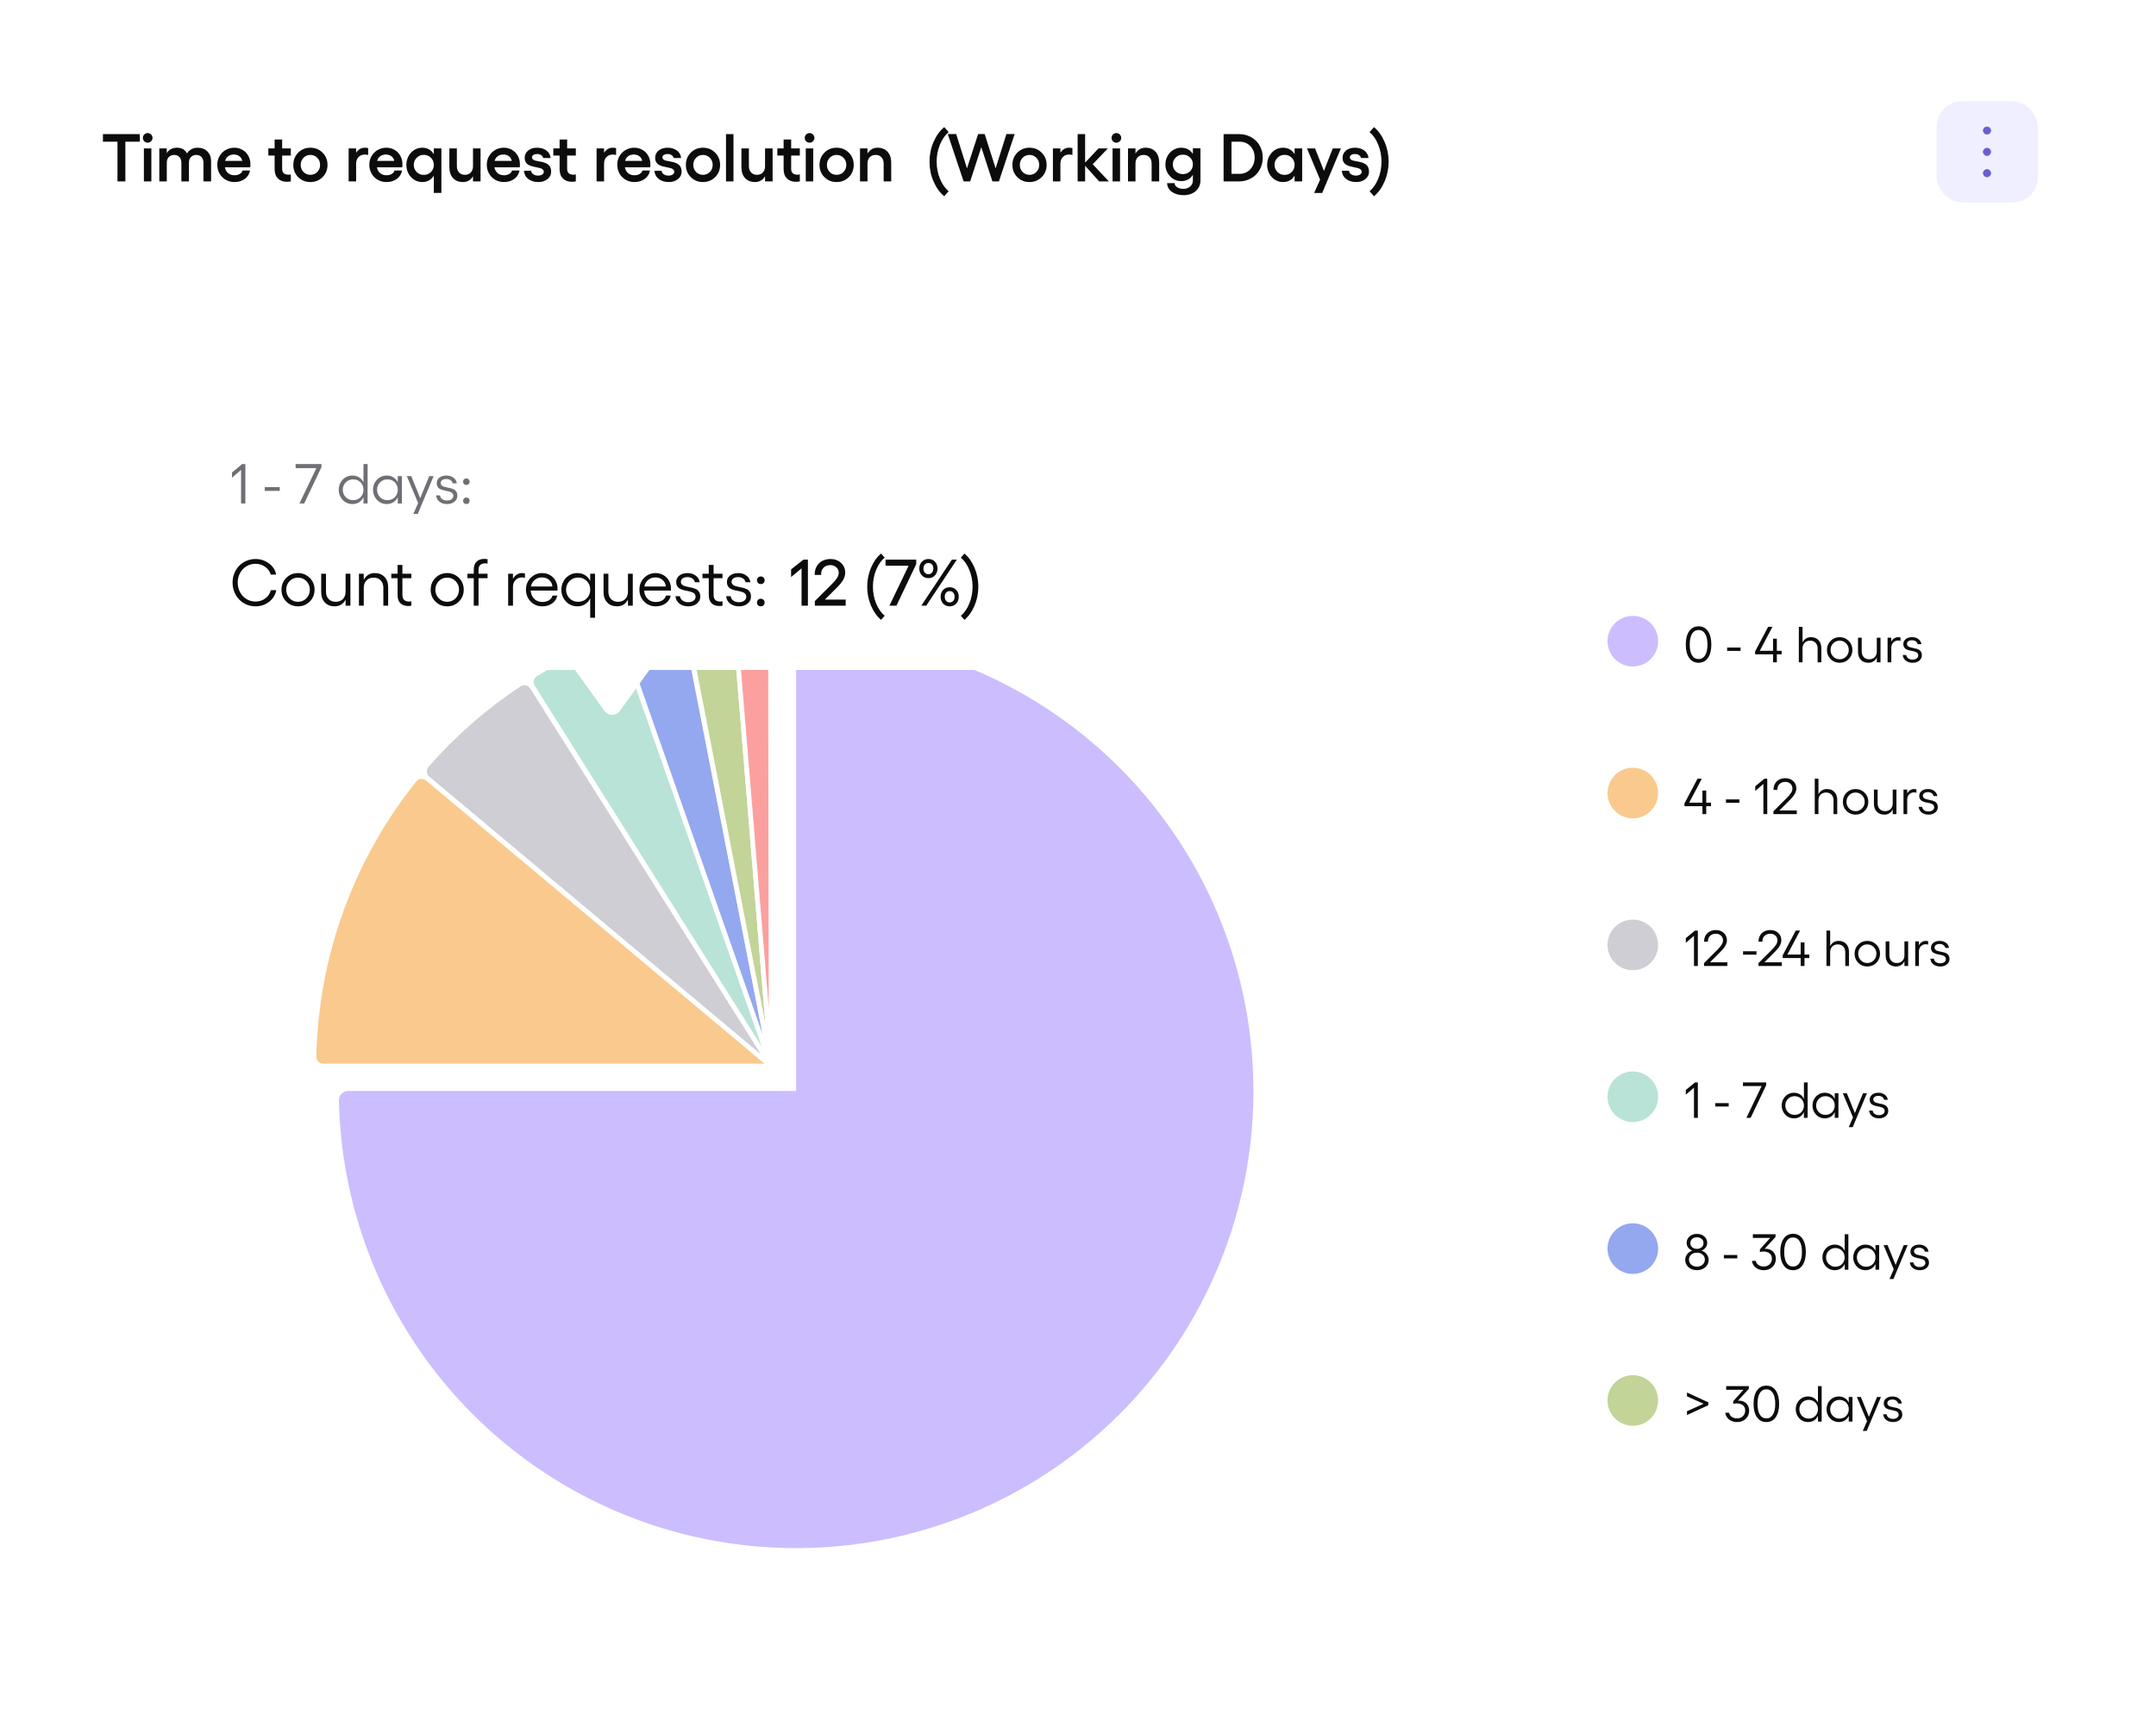
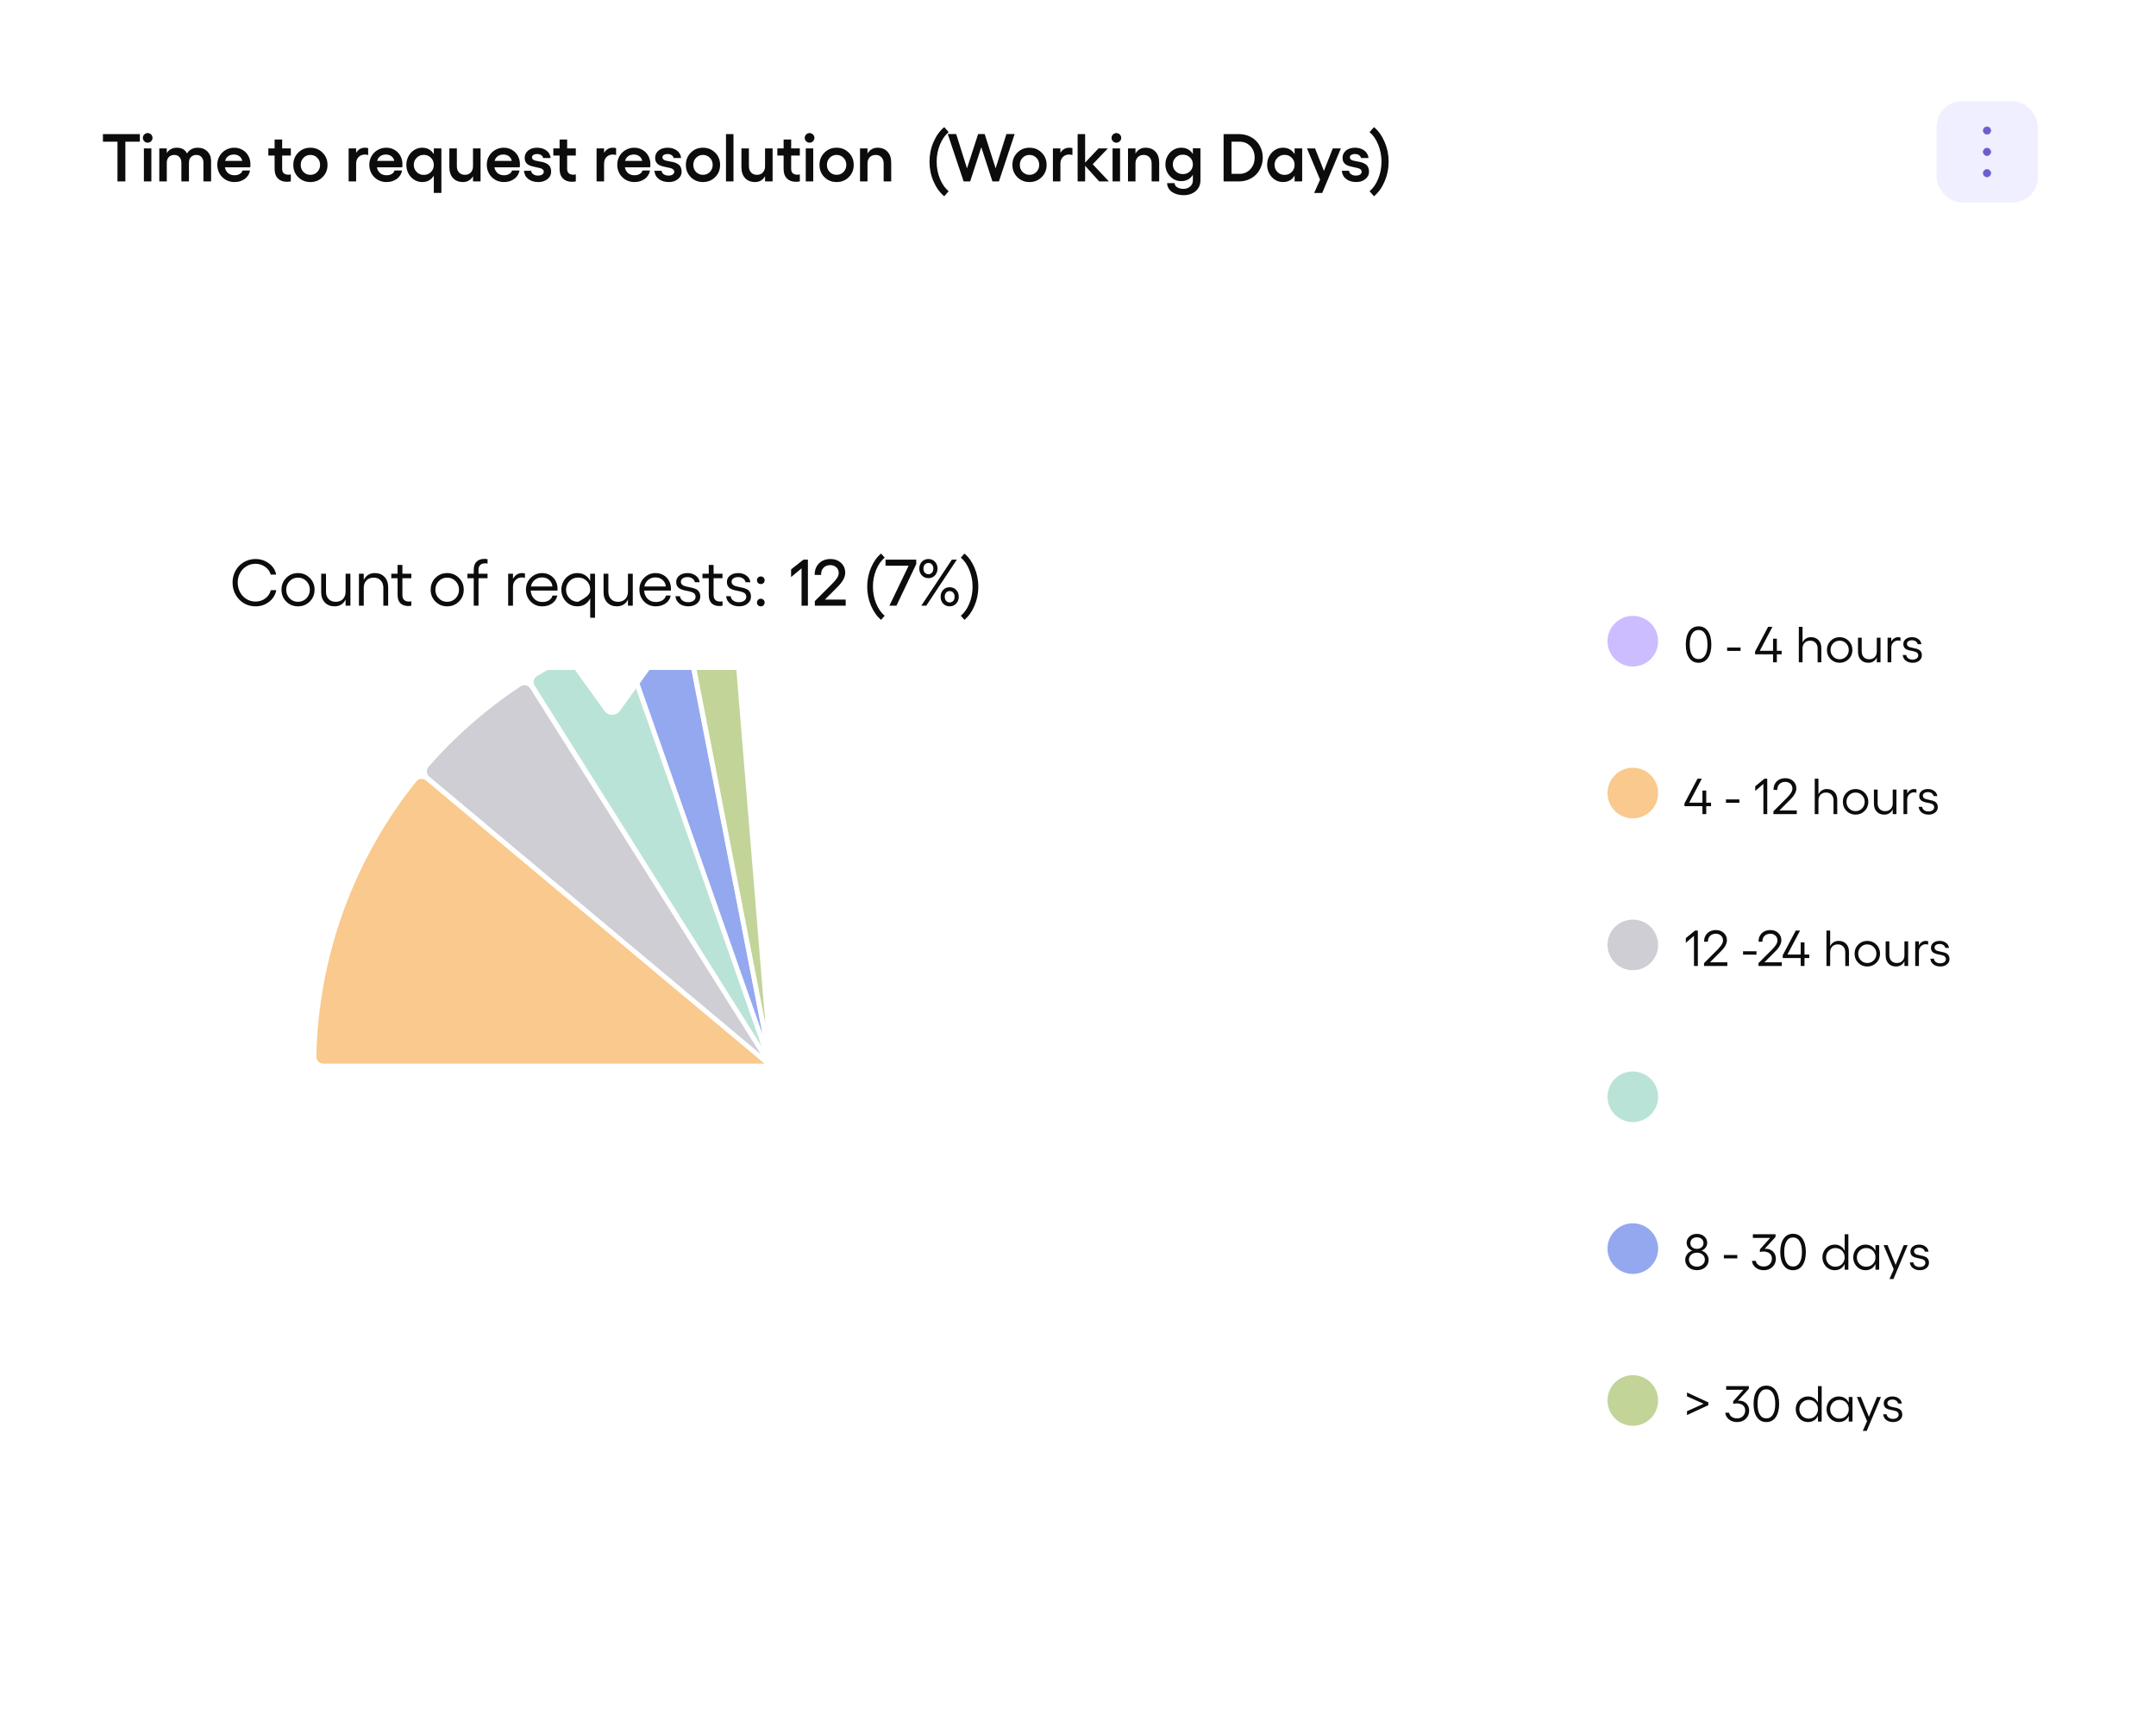
<svg xmlns="http://www.w3.org/2000/svg" width="511" height="408" viewBox="0 0 511 408" fill="none">
  <rect width="511" height="408" rx="14" fill="white" />
  <rect x="459" y="24" width="24" height="24" rx="6" fill="#F0EFFF" />
  <path d="M471.832 36C471.832 36.489 471.436 36.885 470.947 36.885C470.459 36.885 470.062 36.489 470.062 36C470.062 35.511 470.459 35.115 470.947 35.115C471.436 35.115 471.832 35.511 471.832 36ZM471.832 30.947C471.832 31.436 471.436 31.832 470.947 31.832C470.459 31.832 470.062 31.436 470.062 30.947C470.062 30.459 470.459 30.062 470.947 30.062C471.436 30.062 471.832 30.459 471.832 30.947ZM471.832 41.053C471.832 41.541 471.436 41.938 470.947 41.938C470.459 41.938 470.062 41.541 470.062 41.053C470.062 40.564 470.459 40.168 470.947 40.168C471.436 40.168 471.832 40.564 471.832 41.053Z" fill="#695FCF" stroke="#695FCF" stroke-width="0.125" />
  <path d="M33.148 31.797V33.594H29.711V43H27.844V33.594H24.398V31.797H33.148ZM34.195 31.883C34.419 31.659 34.688 31.547 35 31.547C35.312 31.547 35.581 31.659 35.805 31.883C36.034 32.107 36.148 32.372 36.148 32.68C36.148 32.997 36.034 33.268 35.805 33.492C35.581 33.716 35.312 33.828 35 33.828C34.688 33.828 34.419 33.716 34.195 33.492C33.971 33.268 33.859 32.997 33.859 32.68C33.859 32.372 33.971 32.107 34.195 31.883ZM34.102 35.18H35.875V43H34.102V35.18ZM46.828 35.016C47.781 35.016 48.552 35.307 49.141 35.891C49.734 36.469 50.031 37.245 50.031 38.219V43H48.219V38.617C48.219 38.029 48.068 37.568 47.766 37.234C47.464 36.896 47.05 36.727 46.523 36.727C46.039 36.727 45.628 36.885 45.289 37.203C44.95 37.521 44.781 37.992 44.781 38.617V43H42.992V38.617C42.992 38.029 42.839 37.568 42.531 37.234C42.224 36.896 41.805 36.727 41.273 36.727C40.794 36.727 40.383 36.885 40.039 37.203C39.7 37.521 39.531 37.992 39.531 38.617V43H37.758V35.18H39.531V36.281C39.797 35.839 40.143 35.518 40.57 35.32C41.003 35.117 41.45 35.016 41.914 35.016C43.065 35.016 43.872 35.474 44.336 36.391C44.555 35.969 44.891 35.635 45.344 35.391C45.797 35.141 46.292 35.016 46.828 35.016ZM59.352 38.922C59.352 39.281 59.336 39.531 59.305 39.672H53.305C53.419 40.255 53.675 40.714 54.07 41.047C54.466 41.38 54.974 41.547 55.594 41.547C56.073 41.547 56.484 41.443 56.828 41.234C57.177 41.026 57.391 40.755 57.469 40.422H59.258C59.112 41.245 58.7 41.906 58.023 42.406C57.346 42.906 56.526 43.156 55.562 43.156C54.807 43.156 54.12 42.979 53.5 42.625C52.88 42.266 52.391 41.771 52.031 41.141C51.677 40.51 51.5 39.812 51.5 39.047C51.5 38.302 51.677 37.622 52.031 37.008C52.391 36.388 52.878 35.901 53.492 35.547C54.112 35.193 54.792 35.016 55.531 35.016C56.229 35.016 56.867 35.18 57.445 35.508C58.029 35.836 58.492 36.302 58.836 36.906C59.18 37.505 59.352 38.177 59.352 38.922ZM53.352 38.148H57.414C57.336 37.695 57.117 37.331 56.758 37.055C56.404 36.773 55.961 36.633 55.43 36.633C54.904 36.633 54.458 36.766 54.094 37.031C53.729 37.297 53.482 37.669 53.352 38.148ZM68.93 36.875H66.875V40.023C66.875 40.497 67.005 40.849 67.266 41.078C67.531 41.302 67.893 41.414 68.352 41.414C68.576 41.414 68.768 41.393 68.93 41.352V43C68.654 43.062 68.333 43.094 67.969 43.094C67.088 43.094 66.388 42.831 65.867 42.305C65.346 41.779 65.086 41.029 65.086 40.055V36.875H63.602V35.18H65.086V33.078H66.875V35.18H68.93V36.875ZM70.68 36.188C71.456 35.406 72.417 35.016 73.562 35.016C74.708 35.016 75.672 35.406 76.453 36.188C77.234 36.969 77.625 37.938 77.625 39.094C77.625 40.25 77.234 41.216 76.453 41.992C75.672 42.768 74.708 43.156 73.562 43.156C72.417 43.156 71.456 42.768 70.68 41.992C69.904 41.216 69.516 40.25 69.516 39.094C69.516 37.938 69.904 36.969 70.68 36.188ZM75.203 37.406C74.76 36.953 74.213 36.727 73.562 36.727C72.912 36.727 72.367 36.953 71.93 37.406C71.492 37.859 71.273 38.422 71.273 39.094C71.273 39.76 71.492 40.32 71.93 40.773C72.372 41.221 72.917 41.445 73.562 41.445C74.213 41.445 74.76 41.219 75.203 40.766C75.646 40.312 75.867 39.755 75.867 39.094C75.867 38.422 75.646 37.859 75.203 37.406ZM86.516 35.016C86.688 35.016 86.935 35.047 87.258 35.109V36.742C86.956 36.669 86.693 36.633 86.469 36.633C85.88 36.633 85.388 36.828 84.992 37.219C84.602 37.609 84.406 38.143 84.406 38.82V43H82.633V35.18H84.406V36.219C84.901 35.417 85.604 35.016 86.516 35.016ZM95.383 38.922C95.383 39.281 95.367 39.531 95.336 39.672H89.336C89.451 40.255 89.706 40.714 90.102 41.047C90.497 41.38 91.005 41.547 91.625 41.547C92.104 41.547 92.516 41.443 92.859 41.234C93.208 41.026 93.422 40.755 93.5 40.422H95.289C95.143 41.245 94.732 41.906 94.055 42.406C93.378 42.906 92.557 43.156 91.594 43.156C90.838 43.156 90.151 42.979 89.531 42.625C88.912 42.266 88.422 41.771 88.062 41.141C87.708 40.51 87.531 39.812 87.531 39.047C87.531 38.302 87.708 37.622 88.062 37.008C88.422 36.388 88.909 35.901 89.523 35.547C90.143 35.193 90.823 35.016 91.562 35.016C92.26 35.016 92.898 35.18 93.477 35.508C94.06 35.836 94.523 36.302 94.867 36.906C95.211 37.505 95.383 38.177 95.383 38.922ZM89.383 38.148H93.445C93.367 37.695 93.148 37.331 92.789 37.055C92.435 36.773 91.992 36.633 91.461 36.633C90.935 36.633 90.49 36.766 90.125 37.031C89.76 37.297 89.513 37.669 89.383 38.148ZM102.82 35.18H104.617V45.734H102.82V41.625C102.534 42.12 102.156 42.5 101.688 42.766C101.219 43.026 100.674 43.156 100.055 43.156C99.372 43.156 98.745 42.977 98.172 42.617C97.599 42.258 97.146 41.766 96.812 41.141C96.479 40.516 96.312 39.833 96.312 39.094C96.312 38.354 96.479 37.672 96.812 37.047C97.146 36.417 97.599 35.922 98.172 35.562C98.745 35.198 99.372 35.016 100.055 35.016C100.674 35.016 101.219 35.148 101.688 35.414C102.156 35.68 102.534 36.06 102.82 36.555V35.18ZM100.438 41.461C101.115 41.461 101.68 41.234 102.133 40.781C102.591 40.328 102.82 39.766 102.82 39.094C102.82 38.417 102.591 37.852 102.133 37.398C101.68 36.94 101.115 36.711 100.438 36.711C99.776 36.711 99.216 36.943 98.758 37.406C98.299 37.865 98.07 38.427 98.07 39.094C98.07 39.75 98.299 40.31 98.758 40.773C99.216 41.232 99.776 41.461 100.438 41.461ZM112.109 35.18H113.898V43H112.109V41.766C111.859 42.214 111.534 42.557 111.133 42.797C110.732 43.036 110.273 43.156 109.758 43.156C108.747 43.156 107.953 42.844 107.375 42.219C106.797 41.589 106.508 40.724 106.508 39.625V35.18H108.281V39.414C108.281 40.029 108.456 40.521 108.805 40.891C109.154 41.26 109.615 41.445 110.188 41.445C110.766 41.445 111.229 41.26 111.578 40.891C111.932 40.521 112.109 40.029 112.109 39.414V35.18ZM123.227 38.922C123.227 39.281 123.211 39.531 123.18 39.672H117.18C117.294 40.255 117.549 40.714 117.945 41.047C118.341 41.38 118.849 41.547 119.469 41.547C119.948 41.547 120.359 41.443 120.703 41.234C121.052 41.026 121.266 40.755 121.344 40.422H123.133C122.987 41.245 122.576 41.906 121.898 42.406C121.221 42.906 120.401 43.156 119.438 43.156C118.682 43.156 117.995 42.979 117.375 42.625C116.755 42.266 116.266 41.771 115.906 41.141C115.552 40.51 115.375 39.812 115.375 39.047C115.375 38.302 115.552 37.622 115.906 37.008C116.266 36.388 116.753 35.901 117.367 35.547C117.987 35.193 118.667 35.016 119.406 35.016C120.104 35.016 120.742 35.18 121.32 35.508C121.904 35.836 122.367 36.302 122.711 36.906C123.055 37.505 123.227 38.177 123.227 38.922ZM117.227 38.148H121.289C121.211 37.695 120.992 37.331 120.633 37.055C120.279 36.773 119.836 36.633 119.305 36.633C118.779 36.633 118.333 36.766 117.969 37.031C117.604 37.297 117.357 37.669 117.227 38.148ZM127.609 43.156C126.641 43.156 125.846 42.919 125.227 42.445C124.607 41.971 124.258 41.318 124.18 40.484H125.891C125.922 40.823 126.089 41.099 126.391 41.312C126.693 41.521 127.065 41.625 127.508 41.625C127.935 41.625 128.271 41.542 128.516 41.375C128.76 41.208 128.883 40.987 128.883 40.711C128.883 40.487 128.799 40.305 128.633 40.164C128.466 40.018 128.25 39.911 127.984 39.844C127.719 39.771 127.424 39.706 127.102 39.648C126.784 39.591 126.464 39.518 126.141 39.43C125.818 39.341 125.523 39.227 125.258 39.086C124.992 38.94 124.776 38.727 124.609 38.445C124.443 38.159 124.359 37.815 124.359 37.414C124.359 36.721 124.628 36.148 125.164 35.695C125.706 35.242 126.424 35.016 127.32 35.016C128.164 35.016 128.885 35.232 129.484 35.664C130.083 36.096 130.427 36.695 130.516 37.461H128.727C128.685 37.185 128.534 36.958 128.273 36.781C128.013 36.599 127.685 36.508 127.289 36.508C126.935 36.508 126.646 36.581 126.422 36.727C126.198 36.867 126.086 37.06 126.086 37.305C126.086 37.492 126.151 37.648 126.281 37.773C126.411 37.898 126.583 37.99 126.797 38.047C127.01 38.099 127.253 38.154 127.523 38.211C127.794 38.268 128.073 38.32 128.359 38.367C128.646 38.414 128.924 38.495 129.195 38.609C129.466 38.719 129.708 38.852 129.922 39.008C130.135 39.164 130.307 39.388 130.438 39.68C130.568 39.966 130.633 40.305 130.633 40.695C130.633 41.398 130.344 41.984 129.766 42.453C129.193 42.922 128.474 43.156 127.609 43.156ZM136.477 36.875H134.422V40.023C134.422 40.497 134.552 40.849 134.812 41.078C135.078 41.302 135.44 41.414 135.898 41.414C136.122 41.414 136.315 41.393 136.477 41.352V43C136.201 43.062 135.88 43.094 135.516 43.094C134.635 43.094 133.935 42.831 133.414 42.305C132.893 41.779 132.633 41.029 132.633 40.055V36.875H131.148V35.18H132.633V33.078H134.422V35.18H136.477V36.875ZM145.281 35.016C145.453 35.016 145.701 35.047 146.023 35.109V36.742C145.721 36.669 145.458 36.633 145.234 36.633C144.646 36.633 144.154 36.828 143.758 37.219C143.367 37.609 143.172 38.143 143.172 38.82V43H141.398V35.18H143.172V36.219C143.667 35.417 144.37 35.016 145.281 35.016ZM154.148 38.922C154.148 39.281 154.133 39.531 154.102 39.672H148.102C148.216 40.255 148.471 40.714 148.867 41.047C149.263 41.38 149.771 41.547 150.391 41.547C150.87 41.547 151.281 41.443 151.625 41.234C151.974 41.026 152.188 40.755 152.266 40.422H154.055C153.909 41.245 153.497 41.906 152.82 42.406C152.143 42.906 151.323 43.156 150.359 43.156C149.604 43.156 148.917 42.979 148.297 42.625C147.677 42.266 147.188 41.771 146.828 41.141C146.474 40.51 146.297 39.812 146.297 39.047C146.297 38.302 146.474 37.622 146.828 37.008C147.188 36.388 147.674 35.901 148.289 35.547C148.909 35.193 149.589 35.016 150.328 35.016C151.026 35.016 151.664 35.18 152.242 35.508C152.826 35.836 153.289 36.302 153.633 36.906C153.977 37.505 154.148 38.177 154.148 38.922ZM148.148 38.148H152.211C152.133 37.695 151.914 37.331 151.555 37.055C151.201 36.773 150.758 36.633 150.227 36.633C149.701 36.633 149.255 36.766 148.891 37.031C148.526 37.297 148.279 37.669 148.148 38.148ZM158.531 43.156C157.562 43.156 156.768 42.919 156.148 42.445C155.529 41.971 155.18 41.318 155.102 40.484H156.812C156.844 40.823 157.01 41.099 157.312 41.312C157.615 41.521 157.987 41.625 158.43 41.625C158.857 41.625 159.193 41.542 159.438 41.375C159.682 41.208 159.805 40.987 159.805 40.711C159.805 40.487 159.721 40.305 159.555 40.164C159.388 40.018 159.172 39.911 158.906 39.844C158.641 39.771 158.346 39.706 158.023 39.648C157.706 39.591 157.385 39.518 157.062 39.43C156.74 39.341 156.445 39.227 156.18 39.086C155.914 38.94 155.698 38.727 155.531 38.445C155.365 38.159 155.281 37.815 155.281 37.414C155.281 36.721 155.549 36.148 156.086 35.695C156.628 35.242 157.346 35.016 158.242 35.016C159.086 35.016 159.807 35.232 160.406 35.664C161.005 36.096 161.349 36.695 161.438 37.461H159.648C159.607 37.185 159.456 36.958 159.195 36.781C158.935 36.599 158.607 36.508 158.211 36.508C157.857 36.508 157.568 36.581 157.344 36.727C157.12 36.867 157.008 37.06 157.008 37.305C157.008 37.492 157.073 37.648 157.203 37.773C157.333 37.898 157.505 37.99 157.719 38.047C157.932 38.099 158.174 38.154 158.445 38.211C158.716 38.268 158.995 38.32 159.281 38.367C159.568 38.414 159.846 38.495 160.117 38.609C160.388 38.719 160.63 38.852 160.844 39.008C161.057 39.164 161.229 39.388 161.359 39.68C161.49 39.966 161.555 40.305 161.555 40.695C161.555 41.398 161.266 41.984 160.688 42.453C160.115 42.922 159.396 43.156 158.531 43.156ZM163.727 36.188C164.503 35.406 165.464 35.016 166.609 35.016C167.755 35.016 168.719 35.406 169.5 36.188C170.281 36.969 170.672 37.938 170.672 39.094C170.672 40.25 170.281 41.216 169.5 41.992C168.719 42.768 167.755 43.156 166.609 43.156C165.464 43.156 164.503 42.768 163.727 41.992C162.951 41.216 162.562 40.25 162.562 39.094C162.562 37.938 162.951 36.969 163.727 36.188ZM168.25 37.406C167.807 36.953 167.26 36.727 166.609 36.727C165.958 36.727 165.414 36.953 164.977 37.406C164.539 37.859 164.32 38.422 164.32 39.094C164.32 39.76 164.539 40.32 164.977 40.773C165.419 41.221 165.964 41.445 166.609 41.445C167.26 41.445 167.807 41.219 168.25 40.766C168.693 40.312 168.914 39.755 168.914 39.094C168.914 38.422 168.693 37.859 168.25 37.406ZM173.844 31.797V43H172.07V31.797H173.844ZM181.328 35.18H183.117V43H181.328V41.766C181.078 42.214 180.753 42.557 180.352 42.797C179.951 43.036 179.492 43.156 178.977 43.156C177.966 43.156 177.172 42.844 176.594 42.219C176.016 41.589 175.727 40.724 175.727 39.625V35.18H177.5V39.414C177.5 40.029 177.674 40.521 178.023 40.891C178.372 41.26 178.833 41.445 179.406 41.445C179.984 41.445 180.448 41.26 180.797 40.891C181.151 40.521 181.328 40.029 181.328 39.414V35.18ZM189.57 36.875H187.516V40.023C187.516 40.497 187.646 40.849 187.906 41.078C188.172 41.302 188.534 41.414 188.992 41.414C189.216 41.414 189.409 41.393 189.57 41.352V43C189.294 43.062 188.974 43.094 188.609 43.094C187.729 43.094 187.029 42.831 186.508 42.305C185.987 41.779 185.727 41.029 185.727 40.055V36.875H184.242V35.18H185.727V33.078H187.516V35.18H189.57V36.875ZM191.07 31.883C191.294 31.659 191.562 31.547 191.875 31.547C192.188 31.547 192.456 31.659 192.68 31.883C192.909 32.107 193.023 32.372 193.023 32.68C193.023 32.997 192.909 33.268 192.68 33.492C192.456 33.716 192.188 33.828 191.875 33.828C191.562 33.828 191.294 33.716 191.07 33.492C190.846 33.268 190.734 32.997 190.734 32.68C190.734 32.372 190.846 32.107 191.07 31.883ZM190.977 35.18H192.75V43H190.977V35.18ZM195.398 36.188C196.174 35.406 197.135 35.016 198.281 35.016C199.427 35.016 200.391 35.406 201.172 36.188C201.953 36.969 202.344 37.938 202.344 39.094C202.344 40.25 201.953 41.216 201.172 41.992C200.391 42.768 199.427 43.156 198.281 43.156C197.135 43.156 196.174 42.768 195.398 41.992C194.622 41.216 194.234 40.25 194.234 39.094C194.234 37.938 194.622 36.969 195.398 36.188ZM199.922 37.406C199.479 36.953 198.932 36.727 198.281 36.727C197.63 36.727 197.086 36.953 196.648 37.406C196.211 37.859 195.992 38.422 195.992 39.094C195.992 39.76 196.211 40.32 196.648 40.773C197.091 41.221 197.635 41.445 198.281 41.445C198.932 41.445 199.479 41.219 199.922 40.766C200.365 40.312 200.586 39.755 200.586 39.094C200.586 38.422 200.365 37.859 199.922 37.406ZM207.977 35.016C208.977 35.016 209.768 35.331 210.352 35.961C210.935 36.591 211.227 37.45 211.227 38.539V43H209.438V38.758C209.438 38.143 209.263 37.651 208.914 37.281C208.57 36.911 208.115 36.727 207.547 36.727C206.958 36.727 206.487 36.911 206.133 37.281C205.784 37.651 205.609 38.143 205.609 38.758V43H203.836V35.18H205.609V36.406C205.859 35.964 206.188 35.622 206.594 35.383C207 35.138 207.461 35.016 207.977 35.016ZM220.305 38.328C220.305 36.688 220.622 35.13 221.258 33.656C221.898 32.182 222.745 31.008 223.797 30.133L224.836 31.32C223.982 32.039 223.294 33.031 222.773 34.297C222.258 35.557 222 36.901 222 38.328C222 39.755 222.258 41.102 222.773 42.367C223.294 43.628 223.982 44.617 224.836 45.336L223.797 46.523C222.745 45.659 221.898 44.487 221.258 43.008C220.622 41.534 220.305 39.974 220.305 38.328ZM238.531 31.781H240.484L236.758 43H235.219L232.578 34.891L229.945 43H228.391L224.633 31.781H226.633L229.188 39.914L231.828 31.781H233.383L235.977 39.914L238.531 31.781ZM241.117 36.188C241.893 35.406 242.854 35.016 244 35.016C245.146 35.016 246.109 35.406 246.891 36.188C247.672 36.969 248.062 37.938 248.062 39.094C248.062 40.25 247.672 41.216 246.891 41.992C246.109 42.768 245.146 43.156 244 43.156C242.854 43.156 241.893 42.768 241.117 41.992C240.341 41.216 239.953 40.25 239.953 39.094C239.953 37.938 240.341 36.969 241.117 36.188ZM245.641 37.406C245.198 36.953 244.651 36.727 244 36.727C243.349 36.727 242.805 36.953 242.367 37.406C241.93 37.859 241.711 38.422 241.711 39.094C241.711 39.76 241.93 40.32 242.367 40.773C242.81 41.221 243.354 41.445 244 41.445C244.651 41.445 245.198 41.219 245.641 40.766C246.083 40.312 246.305 39.755 246.305 39.094C246.305 38.422 246.083 37.859 245.641 37.406ZM253.438 35.016C253.609 35.016 253.857 35.047 254.18 35.109V36.742C253.878 36.669 253.615 36.633 253.391 36.633C252.802 36.633 252.31 36.828 251.914 37.219C251.523 37.609 251.328 38.143 251.328 38.82V43H249.555V35.18H251.328V36.219C251.823 35.417 252.526 35.016 253.438 35.016ZM262.82 43H260.516L257.188 39.305V43H255.414V31.797H257.188V38.555L260.359 35.18H262.578L258.984 38.938L262.82 43ZM263.789 31.883C264.013 31.659 264.281 31.547 264.594 31.547C264.906 31.547 265.174 31.659 265.398 31.883C265.628 32.107 265.742 32.372 265.742 32.68C265.742 32.997 265.628 33.268 265.398 33.492C265.174 33.716 264.906 33.828 264.594 33.828C264.281 33.828 264.013 33.716 263.789 33.492C263.565 33.268 263.453 32.997 263.453 32.68C263.453 32.372 263.565 32.107 263.789 31.883ZM263.695 35.18H265.469V43H263.695V35.18ZM271.492 35.016C272.492 35.016 273.284 35.331 273.867 35.961C274.451 36.591 274.742 37.45 274.742 38.539V43H272.953V38.758C272.953 38.143 272.779 37.651 272.43 37.281C272.086 36.911 271.63 36.727 271.062 36.727C270.474 36.727 270.003 36.911 269.648 37.281C269.299 37.651 269.125 38.143 269.125 38.758V43H267.352V35.18H269.125V36.406C269.375 35.964 269.703 35.622 270.109 35.383C270.516 35.138 270.977 35.016 271.492 35.016ZM282.727 35.156H284.523V42.711C284.523 43.789 284.148 44.651 283.398 45.297C282.654 45.943 281.701 46.266 280.539 46.266C280.206 46.266 279.87 46.237 279.531 46.18C279.198 46.128 278.857 46.031 278.508 45.891C278.159 45.75 277.849 45.575 277.578 45.367C277.312 45.159 277.089 44.885 276.906 44.547C276.729 44.214 276.633 43.836 276.617 43.414H278.391C278.411 43.836 278.62 44.167 279.016 44.406C279.417 44.651 279.906 44.773 280.484 44.773C281.115 44.773 281.646 44.586 282.078 44.211C282.51 43.841 282.727 43.362 282.727 42.773V41.43C282.44 41.914 282.062 42.286 281.594 42.547C281.125 42.807 280.581 42.938 279.961 42.938C278.924 42.938 278.042 42.552 277.312 41.781C276.583 41.005 276.219 40.068 276.219 38.969C276.219 38.25 276.385 37.589 276.719 36.984C277.052 36.375 277.505 35.896 278.078 35.547C278.651 35.193 279.279 35.016 279.961 35.016C280.581 35.016 281.125 35.146 281.594 35.406C282.062 35.661 282.44 36.029 282.727 36.508V35.156ZM280.344 41.273C281.026 41.273 281.594 41.055 282.047 40.617C282.5 40.18 282.727 39.63 282.727 38.969C282.727 38.312 282.497 37.766 282.039 37.328C281.586 36.885 281.021 36.664 280.344 36.664C279.682 36.664 279.122 36.888 278.664 37.336C278.206 37.784 277.977 38.328 277.977 38.969C277.977 39.615 278.203 40.161 278.656 40.609C279.115 41.052 279.677 41.273 280.344 41.273ZM293.688 31.797C294.474 31.797 295.214 31.938 295.906 32.219C296.599 32.5 297.193 32.885 297.688 33.375C298.182 33.859 298.573 34.448 298.859 35.141C299.146 35.828 299.289 36.565 299.289 37.352C299.289 38.148 299.146 38.898 298.859 39.602C298.573 40.3 298.182 40.898 297.688 41.398C297.193 41.893 296.599 42.284 295.906 42.57C295.214 42.857 294.474 43 293.688 43H290.008V31.797H293.688ZM293.812 41.211C294.828 41.211 295.674 40.844 296.352 40.109C297.029 39.375 297.367 38.456 297.367 37.352C297.367 36.258 297.031 35.359 296.359 34.656C295.688 33.948 294.839 33.594 293.812 33.594H291.883V41.211H293.812ZM306.836 35.18H308.633V43H306.836V41.625C306.549 42.12 306.172 42.5 305.703 42.766C305.234 43.026 304.69 43.156 304.07 43.156C303.388 43.156 302.76 42.977 302.188 42.617C301.615 42.253 301.161 41.758 300.828 41.133C300.495 40.503 300.328 39.818 300.328 39.078C300.328 38.339 300.495 37.656 300.828 37.031C301.161 36.406 301.615 35.914 302.188 35.555C302.76 35.195 303.388 35.016 304.07 35.016C304.69 35.016 305.234 35.148 305.703 35.414C306.172 35.68 306.549 36.06 306.836 36.555V35.18ZM304.453 41.461C305.13 41.461 305.695 41.234 306.148 40.781C306.607 40.323 306.836 39.755 306.836 39.078C306.836 38.406 306.607 37.844 306.148 37.391C305.695 36.938 305.13 36.711 304.453 36.711C303.792 36.711 303.232 36.943 302.773 37.406C302.315 37.865 302.086 38.422 302.086 39.078C302.086 39.745 302.315 40.31 302.773 40.773C303.232 41.232 303.792 41.461 304.453 41.461ZM315.883 35.18H317.805L313.383 45.75H311.469L312.875 42.586L309.773 35.18H311.688L313.789 40.508L315.883 35.18ZM321.453 43.156C320.484 43.156 319.69 42.919 319.07 42.445C318.451 41.971 318.102 41.318 318.023 40.484H319.734C319.766 40.823 319.932 41.099 320.234 41.312C320.536 41.521 320.909 41.625 321.352 41.625C321.779 41.625 322.115 41.542 322.359 41.375C322.604 41.208 322.727 40.987 322.727 40.711C322.727 40.487 322.643 40.305 322.477 40.164C322.31 40.018 322.094 39.911 321.828 39.844C321.562 39.771 321.268 39.706 320.945 39.648C320.628 39.591 320.307 39.518 319.984 39.43C319.661 39.341 319.367 39.227 319.102 39.086C318.836 38.94 318.62 38.727 318.453 38.445C318.286 38.159 318.203 37.815 318.203 37.414C318.203 36.721 318.471 36.148 319.008 35.695C319.549 35.242 320.268 35.016 321.164 35.016C322.008 35.016 322.729 35.232 323.328 35.664C323.927 36.096 324.271 36.695 324.359 37.461H322.57C322.529 37.185 322.378 36.958 322.117 36.781C321.857 36.599 321.529 36.508 321.133 36.508C320.779 36.508 320.49 36.581 320.266 36.727C320.042 36.867 319.93 37.06 319.93 37.305C319.93 37.492 319.995 37.648 320.125 37.773C320.255 37.898 320.427 37.99 320.641 38.047C320.854 38.099 321.096 38.154 321.367 38.211C321.638 38.268 321.917 38.32 322.203 38.367C322.49 38.414 322.768 38.495 323.039 38.609C323.31 38.719 323.552 38.852 323.766 39.008C323.979 39.164 324.151 39.388 324.281 39.68C324.411 39.966 324.477 40.305 324.477 40.695C324.477 41.398 324.188 41.984 323.609 42.453C323.036 42.922 322.318 43.156 321.453 43.156ZM329.125 38.328C329.125 39.974 328.807 41.534 328.172 43.008C327.542 44.487 326.703 45.659 325.656 46.523L324.602 45.336C325.461 44.622 326.146 43.635 326.656 42.375C327.172 41.109 327.43 39.76 327.43 38.328C327.43 36.896 327.172 35.55 326.656 34.289C326.146 33.023 325.461 32.034 324.602 31.32L325.656 30.133C326.703 31.008 327.542 32.182 328.172 33.656C328.807 35.13 329.125 36.688 329.125 38.328Z" fill="#0C0C0D" />
  <circle cx="387" cy="152" r="6" fill="#CBBDFF" />
  <path d="M402.586 157.117C401.637 157.117 400.893 156.732 400.354 155.963C399.818 155.193 399.551 154.139 399.551 152.799C399.551 151.459 399.818 150.404 400.354 149.635C400.893 148.865 401.637 148.48 402.586 148.48C403.531 148.48 404.271 148.865 404.807 149.635C405.342 150.404 405.609 151.459 405.609 152.799C405.609 154.139 405.342 155.193 404.807 155.963C404.271 156.732 403.531 157.117 402.586 157.117ZM402.586 156.244C403.25 156.244 403.766 155.945 404.133 155.348C404.504 154.75 404.689 153.9 404.689 152.799C404.689 151.697 404.504 150.848 404.133 150.25C403.766 149.652 403.25 149.354 402.586 149.354C401.918 149.354 401.4 149.652 401.033 150.25C400.67 150.844 400.488 151.693 400.488 152.799C400.488 153.904 400.67 154.756 401.033 155.354C401.4 155.947 401.918 156.244 402.586 156.244ZM409.354 154.311V153.508H412.535V154.311H409.354ZM422.273 154.287V155.113H421.137V157H420.234V155.113H415.975V154.457L419.068 148.598H420.088L417.088 154.287H420.234V151.41H421.137V154.287H422.273ZM429.217 151.047C429.971 151.047 430.568 151.281 431.01 151.75C431.455 152.215 431.678 152.846 431.678 153.643V157H430.799V153.725C430.799 153.166 430.637 152.719 430.312 152.383C429.992 152.047 429.566 151.879 429.035 151.879C428.488 151.879 428.049 152.049 427.717 152.389C427.389 152.725 427.225 153.17 427.225 153.725V157H426.346V148.598H427.225V152.307C427.412 151.908 427.678 151.6 428.021 151.381C428.365 151.158 428.764 151.047 429.217 151.047ZM433.875 151.926C434.457 151.34 435.172 151.047 436.02 151.047C436.867 151.047 437.582 151.34 438.164 151.926C438.75 152.508 439.043 153.227 439.043 154.082C439.043 154.938 438.75 155.658 438.164 156.244C437.582 156.826 436.867 157.117 436.02 157.117C435.172 157.117 434.457 156.826 433.875 156.244C433.297 155.658 433.008 154.938 433.008 154.082C433.008 153.227 433.297 152.508 433.875 151.926ZM436.02 151.879C435.414 151.879 434.904 152.09 434.49 152.512C434.076 152.934 433.869 153.457 433.869 154.082C433.869 154.703 434.076 155.227 434.49 155.652C434.904 156.078 435.414 156.291 436.02 156.291C436.625 156.291 437.137 156.078 437.555 155.652C437.973 155.223 438.182 154.699 438.182 154.082C438.182 153.461 437.973 152.939 437.555 152.518C437.141 152.092 436.629 151.879 436.02 151.879ZM444.826 151.17H445.705V157H444.826V155.869C444.639 156.264 444.373 156.57 444.029 156.789C443.689 157.008 443.291 157.117 442.834 157.117C442.084 157.117 441.486 156.883 441.041 156.414C440.596 155.945 440.373 155.316 440.373 154.527V151.17H441.252V154.434C441.252 155 441.412 155.451 441.732 155.787C442.053 156.123 442.48 156.291 443.016 156.291C443.566 156.291 444.006 156.123 444.334 155.787C444.662 155.451 444.826 155 444.826 154.434V151.17ZM449.9 151.047C450.053 151.047 450.234 151.07 450.445 151.117V151.938C450.254 151.871 450.064 151.838 449.877 151.838C449.42 151.838 449.035 152 448.723 152.324C448.414 152.645 448.26 153.051 448.26 153.543V157H447.381V151.17H448.26V152.102C448.432 151.773 448.66 151.516 448.945 151.328C449.23 151.141 449.549 151.047 449.9 151.047ZM453.334 157.117C452.678 157.117 452.135 156.951 451.705 156.619C451.275 156.287 451.031 155.838 450.973 155.271H451.811C451.85 155.604 452.006 155.869 452.279 156.068C452.553 156.264 452.893 156.361 453.299 156.361C453.705 156.361 454.031 156.27 454.277 156.086C454.527 155.898 454.652 155.658 454.652 155.365C454.652 155.17 454.602 155.006 454.5 154.873C454.398 154.736 454.264 154.635 454.096 154.568C453.932 154.502 453.744 154.441 453.533 154.387C453.322 154.332 453.105 154.287 452.883 154.252C452.66 154.217 452.443 154.162 452.232 154.088C452.021 154.014 451.832 153.926 451.664 153.824C451.5 153.719 451.367 153.57 451.266 153.379C451.164 153.184 451.113 152.951 451.113 152.682C451.113 152.201 451.303 151.809 451.682 151.504C452.061 151.199 452.562 151.047 453.188 151.047C453.762 151.047 454.256 151.199 454.67 151.504C455.088 151.805 455.33 152.209 455.396 152.717H454.512C454.469 152.443 454.322 152.219 454.072 152.043C453.822 151.867 453.52 151.779 453.164 151.779C452.809 151.779 452.52 151.857 452.297 152.014C452.078 152.166 451.969 152.367 451.969 152.617C451.969 152.828 452.033 153 452.162 153.133C452.295 153.266 452.465 153.363 452.672 153.426C452.879 153.488 453.107 153.543 453.357 153.59C453.611 153.633 453.863 153.688 454.113 153.754C454.367 153.82 454.598 153.908 454.805 154.018C455.012 154.127 455.18 154.293 455.309 154.516C455.441 154.738 455.508 155.014 455.508 155.342C455.508 155.857 455.301 156.283 454.887 156.619C454.477 156.951 453.959 157.117 453.334 157.117Z" fill="#0C0C0D" />
  <circle cx="387" cy="188" r="6" fill="#F9C98D" />
  <path d="M405.539 190.287V191.113H404.402V193H403.5V191.113H399.24V190.457L402.334 184.598H403.354L400.354 190.287H403.5V187.41H404.402V190.287H405.539ZM409.072 190.311V189.508H412.254V190.311H409.072ZM418.863 184.598V193H417.949V185.846L416.016 187.504V186.391L418.201 184.598H418.863ZM420.328 193V192.326L423.557 189.098C423.99 188.656 424.311 188.266 424.518 187.926C424.725 187.582 424.828 187.25 424.828 186.93C424.828 186.473 424.668 186.096 424.348 185.799C424.027 185.502 423.623 185.354 423.135 185.354C422.568 185.354 422.109 185.525 421.758 185.869C421.41 186.213 421.242 186.674 421.254 187.252H420.352C420.336 186.701 420.449 186.213 420.691 185.787C420.934 185.361 421.268 185.037 421.693 184.814C422.123 184.592 422.607 184.48 423.146 184.48C423.9 184.48 424.523 184.709 425.016 185.166C425.508 185.619 425.754 186.199 425.754 186.906C425.754 187.746 425.238 188.662 424.207 189.654L421.746 192.121H425.859V193H420.328ZM432.99 187.047C433.744 187.047 434.342 187.281 434.783 187.75C435.229 188.215 435.451 188.846 435.451 189.643V193H434.572V189.725C434.572 189.166 434.41 188.719 434.086 188.383C433.766 188.047 433.34 187.879 432.809 187.879C432.262 187.879 431.822 188.049 431.49 188.389C431.162 188.725 430.998 189.17 430.998 189.725V193H430.119V184.598H430.998V188.307C431.186 187.908 431.451 187.6 431.795 187.381C432.139 187.158 432.537 187.047 432.99 187.047ZM437.648 187.926C438.23 187.34 438.945 187.047 439.793 187.047C440.641 187.047 441.355 187.34 441.938 187.926C442.523 188.508 442.816 189.227 442.816 190.082C442.816 190.938 442.523 191.658 441.938 192.244C441.355 192.826 440.641 193.117 439.793 193.117C438.945 193.117 438.23 192.826 437.648 192.244C437.07 191.658 436.781 190.938 436.781 190.082C436.781 189.227 437.07 188.508 437.648 187.926ZM439.793 187.879C439.188 187.879 438.678 188.09 438.264 188.512C437.85 188.934 437.643 189.457 437.643 190.082C437.643 190.703 437.85 191.227 438.264 191.652C438.678 192.078 439.188 192.291 439.793 192.291C440.398 192.291 440.91 192.078 441.328 191.652C441.746 191.223 441.955 190.699 441.955 190.082C441.955 189.461 441.746 188.939 441.328 188.518C440.914 188.092 440.402 187.879 439.793 187.879ZM448.6 187.17H449.479V193H448.6V191.869C448.412 192.264 448.146 192.57 447.803 192.789C447.463 193.008 447.064 193.117 446.607 193.117C445.857 193.117 445.26 192.883 444.814 192.414C444.369 191.945 444.146 191.316 444.146 190.527V187.17H445.025V190.434C445.025 191 445.186 191.451 445.506 191.787C445.826 192.123 446.254 192.291 446.789 192.291C447.34 192.291 447.779 192.123 448.107 191.787C448.436 191.451 448.6 191 448.6 190.434V187.17ZM453.674 187.047C453.826 187.047 454.008 187.07 454.219 187.117V187.938C454.027 187.871 453.838 187.838 453.65 187.838C453.193 187.838 452.809 188 452.496 188.324C452.188 188.645 452.033 189.051 452.033 189.543V193H451.154V187.17H452.033V188.102C452.205 187.773 452.434 187.516 452.719 187.328C453.004 187.141 453.322 187.047 453.674 187.047ZM457.107 193.117C456.451 193.117 455.908 192.951 455.479 192.619C455.049 192.287 454.805 191.838 454.746 191.271H455.584C455.623 191.604 455.779 191.869 456.053 192.068C456.326 192.264 456.666 192.361 457.072 192.361C457.479 192.361 457.805 192.27 458.051 192.086C458.301 191.898 458.426 191.658 458.426 191.365C458.426 191.17 458.375 191.006 458.273 190.873C458.172 190.736 458.037 190.635 457.869 190.568C457.705 190.502 457.518 190.441 457.307 190.387C457.096 190.332 456.879 190.287 456.656 190.252C456.434 190.217 456.217 190.162 456.006 190.088C455.795 190.014 455.605 189.926 455.438 189.824C455.273 189.719 455.141 189.57 455.039 189.379C454.938 189.184 454.887 188.951 454.887 188.682C454.887 188.201 455.076 187.809 455.455 187.504C455.834 187.199 456.336 187.047 456.961 187.047C457.535 187.047 458.029 187.199 458.443 187.504C458.861 187.805 459.104 188.209 459.17 188.717H458.285C458.242 188.443 458.096 188.219 457.846 188.043C457.596 187.867 457.293 187.779 456.938 187.779C456.582 187.779 456.293 187.857 456.07 188.014C455.852 188.166 455.742 188.367 455.742 188.617C455.742 188.828 455.807 189 455.936 189.133C456.068 189.266 456.238 189.363 456.445 189.426C456.652 189.488 456.881 189.543 457.131 189.59C457.385 189.633 457.637 189.688 457.887 189.754C458.141 189.82 458.371 189.908 458.578 190.018C458.785 190.127 458.953 190.293 459.082 190.516C459.215 190.738 459.281 191.014 459.281 191.342C459.281 191.857 459.074 192.283 458.66 192.619C458.25 192.951 457.732 193.117 457.107 193.117Z" fill="#0C0C0D" />
  <circle cx="387" cy="224" r="6" fill="#CECED4" />
  <path d="M402.41 220.598V229H401.496V221.846L399.562 223.504V222.391L401.748 220.598H402.41ZM403.875 229V228.326L407.104 225.098C407.537 224.656 407.857 224.266 408.064 223.926C408.271 223.582 408.375 223.25 408.375 222.93C408.375 222.473 408.215 222.096 407.895 221.799C407.574 221.502 407.17 221.354 406.682 221.354C406.115 221.354 405.656 221.525 405.305 221.869C404.957 222.213 404.789 222.674 404.801 223.252H403.898C403.883 222.701 403.996 222.213 404.238 221.787C404.48 221.361 404.814 221.037 405.24 220.814C405.67 220.592 406.154 220.48 406.693 220.48C407.447 220.48 408.07 220.709 408.562 221.166C409.055 221.619 409.301 222.199 409.301 222.906C409.301 223.746 408.785 224.662 407.754 225.654L405.293 228.121H409.406V229H403.875ZM413.127 226.311V225.508H416.309V226.311H413.127ZM416.777 229V228.326L420.006 225.098C420.439 224.656 420.76 224.266 420.967 223.926C421.174 223.582 421.277 223.25 421.277 222.93C421.277 222.473 421.117 222.096 420.797 221.799C420.477 221.502 420.072 221.354 419.584 221.354C419.018 221.354 418.559 221.525 418.207 221.869C417.859 222.213 417.691 222.674 417.703 223.252H416.801C416.785 222.701 416.898 222.213 417.141 221.787C417.383 221.361 417.717 221.037 418.143 220.814C418.572 220.592 419.057 220.48 419.596 220.48C420.35 220.48 420.973 220.709 421.465 221.166C421.957 221.619 422.203 222.199 422.203 222.906C422.203 223.746 421.688 224.662 420.656 225.654L418.195 228.121H422.309V229H416.777ZM428.824 226.287V227.113H427.688V229H426.785V227.113H422.525V226.457L425.619 220.598H426.639L423.639 226.287H426.785V223.41H427.688V226.287H428.824ZM435.768 223.047C436.521 223.047 437.119 223.281 437.561 223.75C438.006 224.215 438.229 224.846 438.229 225.643V229H437.35V225.725C437.35 225.166 437.188 224.719 436.863 224.383C436.543 224.047 436.117 223.879 435.586 223.879C435.039 223.879 434.6 224.049 434.268 224.389C433.939 224.725 433.775 225.17 433.775 225.725V229H432.896V220.598H433.775V224.307C433.963 223.908 434.229 223.6 434.572 223.381C434.916 223.158 435.314 223.047 435.768 223.047ZM440.426 223.926C441.008 223.34 441.723 223.047 442.57 223.047C443.418 223.047 444.133 223.34 444.715 223.926C445.301 224.508 445.594 225.227 445.594 226.082C445.594 226.938 445.301 227.658 444.715 228.244C444.133 228.826 443.418 229.117 442.57 229.117C441.723 229.117 441.008 228.826 440.426 228.244C439.848 227.658 439.559 226.938 439.559 226.082C439.559 225.227 439.848 224.508 440.426 223.926ZM442.57 223.879C441.965 223.879 441.455 224.09 441.041 224.512C440.627 224.934 440.42 225.457 440.42 226.082C440.42 226.703 440.627 227.227 441.041 227.652C441.455 228.078 441.965 228.291 442.57 228.291C443.176 228.291 443.688 228.078 444.105 227.652C444.523 227.223 444.732 226.699 444.732 226.082C444.732 225.461 444.523 224.939 444.105 224.518C443.691 224.092 443.18 223.879 442.57 223.879ZM451.377 223.17H452.256V229H451.377V227.869C451.189 228.264 450.924 228.57 450.58 228.789C450.24 229.008 449.842 229.117 449.385 229.117C448.635 229.117 448.037 228.883 447.592 228.414C447.146 227.945 446.924 227.316 446.924 226.527V223.17H447.803V226.434C447.803 227 447.963 227.451 448.283 227.787C448.604 228.123 449.031 228.291 449.566 228.291C450.117 228.291 450.557 228.123 450.885 227.787C451.213 227.451 451.377 227 451.377 226.434V223.17ZM456.451 223.047C456.604 223.047 456.785 223.07 456.996 223.117V223.938C456.805 223.871 456.615 223.838 456.428 223.838C455.971 223.838 455.586 224 455.273 224.324C454.965 224.645 454.811 225.051 454.811 225.543V229H453.932V223.17H454.811V224.102C454.982 223.773 455.211 223.516 455.496 223.328C455.781 223.141 456.1 223.047 456.451 223.047ZM459.885 229.117C459.229 229.117 458.686 228.951 458.256 228.619C457.826 228.287 457.582 227.838 457.523 227.271H458.361C458.4 227.604 458.557 227.869 458.83 228.068C459.104 228.264 459.443 228.361 459.85 228.361C460.256 228.361 460.582 228.27 460.828 228.086C461.078 227.898 461.203 227.658 461.203 227.365C461.203 227.17 461.152 227.006 461.051 226.873C460.949 226.736 460.814 226.635 460.646 226.568C460.482 226.502 460.295 226.441 460.084 226.387C459.873 226.332 459.656 226.287 459.434 226.252C459.211 226.217 458.994 226.162 458.783 226.088C458.572 226.014 458.383 225.926 458.215 225.824C458.051 225.719 457.918 225.57 457.816 225.379C457.715 225.184 457.664 224.951 457.664 224.682C457.664 224.201 457.854 223.809 458.232 223.504C458.611 223.199 459.113 223.047 459.738 223.047C460.312 223.047 460.807 223.199 461.221 223.504C461.639 223.805 461.881 224.209 461.947 224.717H461.062C461.02 224.443 460.873 224.219 460.623 224.043C460.373 223.867 460.07 223.779 459.715 223.779C459.359 223.779 459.07 223.857 458.848 224.014C458.629 224.166 458.52 224.367 458.52 224.617C458.52 224.828 458.584 225 458.713 225.133C458.846 225.266 459.016 225.363 459.223 225.426C459.43 225.488 459.658 225.543 459.908 225.59C460.162 225.633 460.414 225.688 460.664 225.754C460.918 225.82 461.148 225.908 461.355 226.018C461.562 226.127 461.73 226.293 461.859 226.516C461.992 226.738 462.059 227.014 462.059 227.342C462.059 227.857 461.852 228.283 461.438 228.619C461.027 228.951 460.51 229.117 459.885 229.117Z" fill="#0C0C0D" />
  <circle cx="387" cy="260" r="6" fill="#BAE3D7" />
-   <path d="M402.41 256.598V265H401.496V257.846L399.562 259.504V258.391L401.748 256.598H402.41ZM406.541 262.311V261.508H409.723V262.311H406.541ZM413.104 256.598H418.611V257.248L414.926 265H413.918L417.527 257.465H413.104V256.598ZM427.553 256.598H428.432V265H427.553V263.646C427.338 264.115 427.025 264.479 426.615 264.736C426.209 264.99 425.73 265.117 425.18 265.117C424.652 265.117 424.166 264.982 423.721 264.713C423.279 264.443 422.93 264.074 422.672 263.605C422.414 263.137 422.285 262.625 422.285 262.07C422.285 261.516 422.414 261.006 422.672 260.541C422.93 260.076 423.279 259.711 423.721 259.445C424.166 259.18 424.652 259.047 425.18 259.047C425.73 259.047 426.211 259.176 426.621 259.434C427.031 259.688 427.342 260.047 427.553 260.512V256.598ZM425.344 264.291C425.98 264.291 426.508 264.082 426.926 263.664C427.344 263.242 427.553 262.711 427.553 262.07C427.553 261.434 427.344 260.906 426.926 260.488C426.508 260.07 425.98 259.861 425.344 259.861C424.727 259.861 424.205 260.076 423.779 260.506C423.357 260.936 423.146 261.457 423.146 262.07C423.146 262.695 423.357 263.223 423.779 263.652C424.205 264.078 424.727 264.291 425.344 264.291ZM434.854 259.17H435.732V265H434.854V263.646C434.639 264.115 434.326 264.479 433.916 264.736C433.51 264.99 433.031 265.117 432.48 265.117C431.953 265.117 431.467 264.982 431.021 264.713C430.58 264.443 430.23 264.074 429.973 263.605C429.715 263.137 429.586 262.625 429.586 262.07C429.586 261.516 429.715 261.006 429.973 260.541C430.23 260.076 430.58 259.711 431.021 259.445C431.467 259.18 431.953 259.047 432.48 259.047C433.031 259.047 433.512 259.176 433.922 259.434C434.332 259.688 434.643 260.047 434.854 260.512V259.17ZM432.645 264.291C433.281 264.291 433.809 264.082 434.227 263.664C434.645 263.242 434.854 262.711 434.854 262.07C434.854 261.434 434.645 260.906 434.227 260.488C433.809 260.07 433.281 259.861 432.645 259.861C432.027 259.861 431.506 260.076 431.08 260.506C430.658 260.936 430.447 261.457 430.447 262.07C430.447 262.695 430.658 263.223 431.08 263.652C431.506 264.078 432.027 264.291 432.645 264.291ZM441.551 259.17H442.488L439.113 267.209H438.176L439.184 264.895L436.775 259.17H437.725L439.629 263.869L441.551 259.17ZM445.365 265.117C444.709 265.117 444.166 264.951 443.736 264.619C443.307 264.287 443.062 263.838 443.004 263.271H443.842C443.881 263.604 444.037 263.869 444.311 264.068C444.584 264.264 444.924 264.361 445.33 264.361C445.736 264.361 446.062 264.27 446.309 264.086C446.559 263.898 446.684 263.658 446.684 263.365C446.684 263.17 446.633 263.006 446.531 262.873C446.43 262.736 446.295 262.635 446.127 262.568C445.963 262.502 445.775 262.441 445.564 262.387C445.354 262.332 445.137 262.287 444.914 262.252C444.691 262.217 444.475 262.162 444.264 262.088C444.053 262.014 443.863 261.926 443.695 261.824C443.531 261.719 443.398 261.57 443.297 261.379C443.195 261.184 443.145 260.951 443.145 260.682C443.145 260.201 443.334 259.809 443.713 259.504C444.092 259.199 444.594 259.047 445.219 259.047C445.793 259.047 446.287 259.199 446.701 259.504C447.119 259.805 447.361 260.209 447.428 260.717H446.543C446.5 260.443 446.354 260.219 446.104 260.043C445.854 259.867 445.551 259.779 445.195 259.779C444.84 259.779 444.551 259.857 444.328 260.014C444.109 260.166 444 260.367 444 260.617C444 260.828 444.064 261 444.193 261.133C444.326 261.266 444.496 261.363 444.703 261.426C444.91 261.488 445.139 261.543 445.389 261.59C445.643 261.633 445.895 261.688 446.145 261.754C446.398 261.82 446.629 261.908 446.836 262.018C447.043 262.127 447.211 262.293 447.34 262.516C447.473 262.738 447.539 263.014 447.539 263.342C447.539 263.857 447.332 264.283 446.918 264.619C446.508 264.951 445.99 265.117 445.365 265.117Z" fill="#0C0C0D" />
  <circle cx="387" cy="296" r="6" fill="#93A8EF" />
  <path d="M404.18 300.414C403.66 300.875 402.998 301.105 402.193 301.105C401.389 301.105 400.725 300.875 400.201 300.414C399.682 299.953 399.422 299.369 399.422 298.662C399.422 298.158 399.578 297.705 399.891 297.303C400.203 296.896 400.609 296.621 401.109 296.477C400.715 296.344 400.391 296.107 400.137 295.768C399.883 295.428 399.756 295.057 399.756 294.654C399.756 294.029 399.984 293.516 400.441 293.113C400.902 292.707 401.486 292.504 402.193 292.504C402.9 292.504 403.482 292.707 403.939 293.113C404.4 293.516 404.631 294.029 404.631 294.654C404.631 295.057 404.502 295.428 404.244 295.768C403.99 296.107 403.666 296.344 403.271 296.477C403.771 296.621 404.178 296.896 404.49 297.303C404.807 297.705 404.965 298.158 404.965 298.662C404.965 299.369 404.703 299.953 404.18 300.414ZM401.068 295.674C401.361 295.928 401.736 296.055 402.193 296.055C402.65 296.055 403.023 295.928 403.312 295.674C403.605 295.42 403.752 295.092 403.752 294.689C403.752 294.291 403.605 293.963 403.312 293.705C403.023 293.447 402.65 293.318 402.193 293.318C401.736 293.318 401.361 293.447 401.068 293.705C400.779 293.963 400.635 294.291 400.635 294.689C400.635 295.092 400.779 295.42 401.068 295.674ZM400.84 299.793C401.199 300.109 401.65 300.268 402.193 300.268C402.736 300.268 403.186 300.109 403.541 299.793C403.896 299.477 404.074 299.078 404.074 298.598C404.074 298.121 403.896 297.729 403.541 297.42C403.186 297.111 402.736 296.957 402.193 296.957C401.646 296.957 401.195 297.113 400.84 297.426C400.484 297.734 400.307 298.125 400.307 298.598C400.307 299.078 400.484 299.477 400.84 299.793ZM408.58 298.311V297.508H411.762V298.311H408.58ZM417.123 296.178L419.555 293.465H415.453V292.598H420.826V293.236L418.236 296.066C418.717 296.004 419.162 296.066 419.572 296.254C419.982 296.438 420.307 296.719 420.545 297.098C420.783 297.477 420.902 297.906 420.902 298.387C420.902 299.184 420.633 299.838 420.094 300.35C419.559 300.861 418.875 301.117 418.043 301.117C417.293 301.117 416.656 300.912 416.133 300.502C415.613 300.092 415.314 299.559 415.236 298.902H416.139C416.221 299.305 416.432 299.629 416.771 299.875C417.111 300.121 417.535 300.244 418.043 300.244C418.602 300.244 419.061 300.068 419.42 299.717C419.783 299.361 419.965 298.908 419.965 298.357C419.965 298.037 419.889 297.752 419.736 297.502C419.584 297.252 419.377 297.062 419.115 296.934C418.854 296.805 418.551 296.725 418.207 296.693C417.863 296.662 417.502 296.701 417.123 296.811V296.178ZM424.98 301.117C424.031 301.117 423.287 300.732 422.748 299.963C422.213 299.193 421.945 298.139 421.945 296.799C421.945 295.459 422.213 294.404 422.748 293.635C423.287 292.865 424.031 292.48 424.98 292.48C425.926 292.48 426.666 292.865 427.201 293.635C427.736 294.404 428.004 295.459 428.004 296.799C428.004 298.139 427.736 299.193 427.201 299.963C426.666 300.732 425.926 301.117 424.98 301.117ZM424.98 300.244C425.645 300.244 426.16 299.945 426.527 299.348C426.898 298.75 427.084 297.9 427.084 296.799C427.084 295.697 426.898 294.848 426.527 294.25C426.16 293.652 425.645 293.354 424.98 293.354C424.312 293.354 423.795 293.652 423.428 294.25C423.064 294.844 422.883 295.693 422.883 296.799C422.883 297.904 423.064 298.756 423.428 299.354C423.795 299.947 424.312 300.244 424.98 300.244ZM437.209 292.598H438.088V301H437.209V299.646C436.994 300.115 436.682 300.479 436.271 300.736C435.865 300.99 435.387 301.117 434.836 301.117C434.309 301.117 433.822 300.982 433.377 300.713C432.936 300.443 432.586 300.074 432.328 299.605C432.07 299.137 431.941 298.625 431.941 298.07C431.941 297.516 432.07 297.006 432.328 296.541C432.586 296.076 432.936 295.711 433.377 295.445C433.822 295.18 434.309 295.047 434.836 295.047C435.387 295.047 435.867 295.176 436.277 295.434C436.688 295.688 436.998 296.047 437.209 296.512V292.598ZM435 300.291C435.637 300.291 436.164 300.082 436.582 299.664C437 299.242 437.209 298.711 437.209 298.07C437.209 297.434 437 296.906 436.582 296.488C436.164 296.07 435.637 295.861 435 295.861C434.383 295.861 433.861 296.076 433.436 296.506C433.014 296.936 432.803 297.457 432.803 298.07C432.803 298.695 433.014 299.223 433.436 299.652C433.861 300.078 434.383 300.291 435 300.291ZM444.51 295.17H445.389V301H444.51V299.646C444.295 300.115 443.982 300.479 443.572 300.736C443.166 300.99 442.688 301.117 442.137 301.117C441.609 301.117 441.123 300.982 440.678 300.713C440.236 300.443 439.887 300.074 439.629 299.605C439.371 299.137 439.242 298.625 439.242 298.07C439.242 297.516 439.371 297.006 439.629 296.541C439.887 296.076 440.236 295.711 440.678 295.445C441.123 295.18 441.609 295.047 442.137 295.047C442.688 295.047 443.168 295.176 443.578 295.434C443.988 295.688 444.299 296.047 444.51 296.512V295.17ZM442.301 300.291C442.938 300.291 443.465 300.082 443.883 299.664C444.301 299.242 444.51 298.711 444.51 298.07C444.51 297.434 444.301 296.906 443.883 296.488C443.465 296.07 442.938 295.861 442.301 295.861C441.684 295.861 441.162 296.076 440.736 296.506C440.314 296.936 440.104 297.457 440.104 298.07C440.104 298.695 440.314 299.223 440.736 299.652C441.162 300.078 441.684 300.291 442.301 300.291ZM451.207 295.17H452.145L448.77 303.209H447.832L448.84 300.895L446.432 295.17H447.381L449.285 299.869L451.207 295.17ZM455.021 301.117C454.365 301.117 453.822 300.951 453.393 300.619C452.963 300.287 452.719 299.838 452.66 299.271H453.498C453.537 299.604 453.693 299.869 453.967 300.068C454.24 300.264 454.58 300.361 454.986 300.361C455.393 300.361 455.719 300.27 455.965 300.086C456.215 299.898 456.34 299.658 456.34 299.365C456.34 299.17 456.289 299.006 456.188 298.873C456.086 298.736 455.951 298.635 455.783 298.568C455.619 298.502 455.432 298.441 455.221 298.387C455.01 298.332 454.793 298.287 454.57 298.252C454.348 298.217 454.131 298.162 453.92 298.088C453.709 298.014 453.52 297.926 453.352 297.824C453.188 297.719 453.055 297.57 452.953 297.379C452.852 297.184 452.801 296.951 452.801 296.682C452.801 296.201 452.99 295.809 453.369 295.504C453.748 295.199 454.25 295.047 454.875 295.047C455.449 295.047 455.943 295.199 456.357 295.504C456.775 295.805 457.018 296.209 457.084 296.717H456.199C456.156 296.443 456.01 296.219 455.76 296.043C455.51 295.867 455.207 295.779 454.852 295.779C454.496 295.779 454.207 295.857 453.984 296.014C453.766 296.166 453.656 296.367 453.656 296.617C453.656 296.828 453.721 297 453.85 297.133C453.982 297.266 454.152 297.363 454.359 297.426C454.566 297.488 454.795 297.543 455.045 297.59C455.299 297.633 455.551 297.688 455.801 297.754C456.055 297.82 456.285 297.908 456.492 298.018C456.699 298.127 456.867 298.293 456.996 298.516C457.129 298.738 457.195 299.014 457.195 299.342C457.195 299.857 456.988 300.283 456.574 300.619C456.164 300.951 455.646 301.117 455.021 301.117Z" fill="#0C0C0D" />
  <circle cx="387" cy="332" r="6" fill="#C2D498" />
  <path d="M399.838 335.453V334.551L403.764 332.775L399.838 331.012V330.109L404.895 332.441V333.121L399.838 335.453ZM410.795 332.178L413.227 329.465H409.125V328.598H414.498V329.236L411.908 332.066C412.389 332.004 412.834 332.066 413.244 332.254C413.654 332.438 413.979 332.719 414.217 333.098C414.455 333.477 414.574 333.906 414.574 334.387C414.574 335.184 414.305 335.838 413.766 336.35C413.23 336.861 412.547 337.117 411.715 337.117C410.965 337.117 410.328 336.912 409.805 336.502C409.285 336.092 408.986 335.559 408.908 334.902H409.811C409.893 335.305 410.104 335.629 410.443 335.875C410.783 336.121 411.207 336.244 411.715 336.244C412.273 336.244 412.732 336.068 413.092 335.717C413.455 335.361 413.637 334.908 413.637 334.357C413.637 334.037 413.561 333.752 413.408 333.502C413.256 333.252 413.049 333.062 412.787 332.934C412.525 332.805 412.223 332.725 411.879 332.693C411.535 332.662 411.174 332.701 410.795 332.811V332.178ZM418.652 337.117C417.703 337.117 416.959 336.732 416.42 335.963C415.885 335.193 415.617 334.139 415.617 332.799C415.617 331.459 415.885 330.404 416.42 329.635C416.959 328.865 417.703 328.48 418.652 328.48C419.598 328.48 420.338 328.865 420.873 329.635C421.408 330.404 421.676 331.459 421.676 332.799C421.676 334.139 421.408 335.193 420.873 335.963C420.338 336.732 419.598 337.117 418.652 337.117ZM418.652 336.244C419.316 336.244 419.832 335.945 420.199 335.348C420.57 334.75 420.756 333.9 420.756 332.799C420.756 331.697 420.57 330.848 420.199 330.25C419.832 329.652 419.316 329.354 418.652 329.354C417.984 329.354 417.467 329.652 417.1 330.25C416.736 330.844 416.555 331.693 416.555 332.799C416.555 333.904 416.736 334.756 417.1 335.354C417.467 335.947 417.984 336.244 418.652 336.244ZM430.881 328.598H431.76V337H430.881V335.646C430.666 336.115 430.354 336.479 429.943 336.736C429.537 336.99 429.059 337.117 428.508 337.117C427.98 337.117 427.494 336.982 427.049 336.713C426.607 336.443 426.258 336.074 426 335.605C425.742 335.137 425.613 334.625 425.613 334.07C425.613 333.516 425.742 333.006 426 332.541C426.258 332.076 426.607 331.711 427.049 331.445C427.494 331.18 427.98 331.047 428.508 331.047C429.059 331.047 429.539 331.176 429.949 331.434C430.359 331.688 430.67 332.047 430.881 332.512V328.598ZM428.672 336.291C429.309 336.291 429.836 336.082 430.254 335.664C430.672 335.242 430.881 334.711 430.881 334.07C430.881 333.434 430.672 332.906 430.254 332.488C429.836 332.07 429.309 331.861 428.672 331.861C428.055 331.861 427.533 332.076 427.107 332.506C426.686 332.936 426.475 333.457 426.475 334.07C426.475 334.695 426.686 335.223 427.107 335.652C427.533 336.078 428.055 336.291 428.672 336.291ZM438.182 331.17H439.061V337H438.182V335.646C437.967 336.115 437.654 336.479 437.244 336.736C436.838 336.99 436.359 337.117 435.809 337.117C435.281 337.117 434.795 336.982 434.35 336.713C433.908 336.443 433.559 336.074 433.301 335.605C433.043 335.137 432.914 334.625 432.914 334.07C432.914 333.516 433.043 333.006 433.301 332.541C433.559 332.076 433.908 331.711 434.35 331.445C434.795 331.18 435.281 331.047 435.809 331.047C436.359 331.047 436.84 331.176 437.25 331.434C437.66 331.688 437.971 332.047 438.182 332.512V331.17ZM435.973 336.291C436.609 336.291 437.137 336.082 437.555 335.664C437.973 335.242 438.182 334.711 438.182 334.07C438.182 333.434 437.973 332.906 437.555 332.488C437.137 332.07 436.609 331.861 435.973 331.861C435.355 331.861 434.834 332.076 434.408 332.506C433.986 332.936 433.775 333.457 433.775 334.07C433.775 334.695 433.986 335.223 434.408 335.652C434.834 336.078 435.355 336.291 435.973 336.291ZM444.879 331.17H445.816L442.441 339.209H441.504L442.512 336.895L440.104 331.17H441.053L442.957 335.869L444.879 331.17ZM448.693 337.117C448.037 337.117 447.494 336.951 447.064 336.619C446.635 336.287 446.391 335.838 446.332 335.271H447.17C447.209 335.604 447.365 335.869 447.639 336.068C447.912 336.264 448.252 336.361 448.658 336.361C449.064 336.361 449.391 336.27 449.637 336.086C449.887 335.898 450.012 335.658 450.012 335.365C450.012 335.17 449.961 335.006 449.859 334.873C449.758 334.736 449.623 334.635 449.455 334.568C449.291 334.502 449.104 334.441 448.893 334.387C448.682 334.332 448.465 334.287 448.242 334.252C448.02 334.217 447.803 334.162 447.592 334.088C447.381 334.014 447.191 333.926 447.023 333.824C446.859 333.719 446.727 333.57 446.625 333.379C446.523 333.184 446.473 332.951 446.473 332.682C446.473 332.201 446.662 331.809 447.041 331.504C447.42 331.199 447.922 331.047 448.547 331.047C449.121 331.047 449.615 331.199 450.029 331.504C450.447 331.805 450.689 332.209 450.756 332.717H449.871C449.828 332.443 449.682 332.219 449.432 332.043C449.182 331.867 448.879 331.779 448.523 331.779C448.168 331.779 447.879 331.857 447.656 332.014C447.438 332.166 447.328 332.367 447.328 332.617C447.328 332.828 447.393 333 447.521 333.133C447.654 333.266 447.824 333.363 448.031 333.426C448.238 333.488 448.467 333.543 448.717 333.59C448.971 333.633 449.223 333.688 449.473 333.754C449.727 333.82 449.957 333.908 450.164 334.018C450.371 334.127 450.539 334.293 450.668 334.516C450.801 334.738 450.867 335.014 450.867 335.342C450.867 335.857 450.66 336.283 450.246 336.619C449.836 336.951 449.318 337.117 448.693 337.117Z" fill="#0C0C0D" />
-   <path d="M190.933 149.706C189.384 149.674 188.138 150.932 188.138 152.466V258.063H82.541C81.007 258.063 79.749 259.309 79.781 260.858C80.207 281.621 86.562 301.848 98.117 319.142C110.087 337.056 127.101 351.019 147.006 359.264C166.912 367.509 188.815 369.667 209.947 365.463C231.079 361.26 250.489 350.885 265.724 335.65C280.959 320.415 291.335 301.004 295.538 279.872C299.741 258.741 297.584 236.837 289.339 216.932C281.094 197.026 267.131 180.012 249.217 168.042C231.923 156.487 211.696 150.133 190.933 149.706Z" fill="#CBBDFF" stroke="white" stroke-width="1.113" />
  <path d="M76.629 252.708C75.399 252.708 74.4 251.711 74.425 250.481C74.916 226.601 83.283 203.549 98.224 184.913C98.993 183.954 100.4 183.83 101.343 184.619L182.782 252.708H76.629Z" fill="#F9C98D" stroke="white" stroke-width="1.113" />
  <path d="M101.404 184.545C100.462 183.756 100.336 182.35 101.145 181.423C107.564 174.072 114.947 167.621 123.093 162.246C124.119 161.568 125.496 161.882 126.152 162.922L182.782 252.708L101.404 184.545Z" fill="#CECED4" stroke="white" stroke-width="1.113" />
  <path d="M126.269 162.848C125.615 161.807 125.927 160.431 126.981 159.797C132.641 156.398 138.6 153.523 144.783 151.208C145.935 150.777 147.207 151.389 147.614 152.55L182.783 252.708L126.269 162.848Z" fill="#BAE3D7" stroke="white" stroke-width="1.113" />
  <path d="M147.672 152.529C147.265 151.369 147.876 150.096 149.044 149.713C152.581 148.555 156.175 147.579 159.812 146.79C161.014 146.53 162.184 147.319 162.42 148.526L182.781 252.709L147.672 152.529Z" fill="#93A8EF" stroke="white" stroke-width="1.113" />
  <path d="M162.548 148.502C162.313 147.294 163.101 146.123 164.313 145.914C166.766 145.489 169.233 145.15 171.709 144.895C172.933 144.77 174.008 145.684 174.109 146.91L182.783 252.708L162.548 148.502Z" fill="#C2D498" stroke="white" stroke-width="1.113" />
-   <path d="M174.085 146.912C173.984 145.686 174.896 144.608 176.123 144.533C177.54 144.446 178.958 144.386 180.377 144.355C181.606 144.327 182.605 145.325 182.607 146.555L182.782 252.708L174.085 146.912Z" fill="#FC9F9F" stroke="white" stroke-width="1.113" />
  <g filter="url(#filter0_d_8878_2806)">
    <rect x="41" y="92" width="205.971" height="62.348" rx="6.68" fill="white" shape-rendering="crispEdges" />
-     <path d="M58.156 105.552V114.907H57.138V106.942L54.986 108.788V107.548L57.419 105.552H58.156ZM62.755 111.913V111.019H66.297V111.913H62.755ZM70.062 105.552H76.194V106.276L72.091 114.907H70.968L74.987 106.518H70.062V105.552ZM86.149 105.552H87.127V114.907H86.149V113.4C85.91 113.922 85.562 114.326 85.105 114.613C84.653 114.896 84.12 115.037 83.507 115.037C82.92 115.037 82.378 114.887 81.882 114.587C81.391 114.287 81.002 113.876 80.715 113.354C80.428 112.832 80.284 112.263 80.284 111.645C80.284 111.028 80.428 110.46 80.715 109.943C81.002 109.425 81.391 109.018 81.882 108.723C82.378 108.427 82.92 108.279 83.507 108.279C84.12 108.279 84.655 108.423 85.112 108.71C85.568 108.992 85.914 109.392 86.149 109.91V105.552ZM83.689 114.118C84.398 114.118 84.985 113.885 85.451 113.42C85.916 112.95 86.149 112.358 86.149 111.645C86.149 110.936 85.916 110.349 85.451 109.884C84.985 109.418 84.398 109.186 83.689 109.186C83.002 109.186 82.422 109.425 81.948 109.903C81.478 110.382 81.243 110.962 81.243 111.645C81.243 112.341 81.478 112.928 81.948 113.407C82.422 113.881 83.002 114.118 83.689 114.118ZM94.277 108.416H95.256V114.907H94.277V113.4C94.038 113.922 93.69 114.326 93.233 114.613C92.781 114.896 92.248 115.037 91.635 115.037C91.048 115.037 90.507 114.887 90.011 114.587C89.519 114.287 89.13 113.876 88.843 113.354C88.556 112.832 88.412 112.263 88.412 111.645C88.412 111.028 88.556 110.46 88.843 109.943C89.13 109.425 89.519 109.018 90.011 108.723C90.507 108.427 91.048 108.279 91.635 108.279C92.248 108.279 92.783 108.423 93.24 108.71C93.697 108.992 94.042 109.392 94.277 109.91V108.416ZM91.818 114.118C92.527 114.118 93.114 113.885 93.579 113.42C94.044 112.95 94.277 112.358 94.277 111.645C94.277 110.936 94.044 110.349 93.579 109.884C93.114 109.418 92.527 109.186 91.818 109.186C91.131 109.186 90.55 109.425 90.076 109.903C89.606 110.382 89.371 110.962 89.371 111.645C89.371 112.341 89.606 112.928 90.076 113.407C90.55 113.881 91.131 114.118 91.818 114.118ZM101.734 108.416H102.777L99.02 117.366H97.976L99.098 114.79L96.417 108.416H97.474L99.594 113.648L101.734 108.416ZM105.981 115.037C105.25 115.037 104.645 114.853 104.167 114.483C103.689 114.113 103.417 113.613 103.352 112.983H104.284C104.328 113.352 104.502 113.648 104.806 113.87C105.111 114.087 105.489 114.196 105.941 114.196C106.394 114.196 106.757 114.094 107.031 113.889C107.309 113.681 107.448 113.413 107.448 113.087C107.448 112.869 107.392 112.687 107.279 112.539C107.166 112.387 107.016 112.274 106.829 112.2C106.646 112.126 106.437 112.058 106.202 111.997C105.967 111.937 105.726 111.887 105.478 111.847C105.23 111.808 104.989 111.747 104.754 111.665C104.519 111.582 104.308 111.484 104.121 111.371C103.939 111.254 103.791 111.089 103.678 110.875C103.565 110.658 103.508 110.399 103.508 110.099C103.508 109.564 103.719 109.127 104.141 108.788C104.563 108.449 105.122 108.279 105.817 108.279C106.457 108.279 107.007 108.449 107.468 108.788C107.933 109.123 108.203 109.573 108.277 110.138H107.292C107.244 109.834 107.081 109.584 106.802 109.388C106.524 109.192 106.187 109.094 105.791 109.094C105.396 109.094 105.074 109.181 104.826 109.355C104.582 109.525 104.461 109.749 104.461 110.027C104.461 110.262 104.532 110.454 104.676 110.601C104.824 110.749 105.013 110.858 105.243 110.928C105.474 110.997 105.728 111.058 106.007 111.11C106.289 111.158 106.57 111.219 106.848 111.293C107.131 111.367 107.387 111.465 107.618 111.586C107.848 111.708 108.035 111.893 108.179 112.141C108.327 112.389 108.401 112.695 108.401 113.061C108.401 113.635 108.17 114.109 107.709 114.483C107.253 114.853 106.676 115.037 105.981 115.037ZM110.527 110.51C110.306 110.51 110.121 110.438 109.973 110.295C109.825 110.147 109.751 109.964 109.751 109.747C109.751 109.525 109.825 109.34 109.973 109.192C110.121 109.04 110.306 108.964 110.527 108.964C110.754 108.964 110.941 109.04 111.088 109.192C111.236 109.34 111.31 109.525 111.31 109.747C111.31 109.964 111.236 110.147 111.088 110.295C110.941 110.438 110.754 110.51 110.527 110.51ZM110.527 115.037C110.306 115.037 110.121 114.966 109.973 114.822C109.825 114.674 109.751 114.489 109.751 114.268C109.751 114.05 109.825 113.868 109.973 113.72C110.121 113.567 110.306 113.491 110.527 113.491C110.754 113.491 110.941 113.567 111.088 113.72C111.236 113.868 111.31 114.05 111.31 114.268C111.31 114.489 111.236 114.674 111.088 114.822C110.941 114.966 110.754 115.037 110.527 115.037Z" fill="#6F6F75" />
    <path d="M146.906 164.093C146.017 165.325 144.184 165.325 143.295 164.093L135.596 153.424C134.533 151.952 135.585 149.895 137.401 149.895L152.8 149.895C154.616 149.895 155.668 151.952 154.606 153.424L146.906 164.093Z" fill="white" />
-     <path d="M60.547 139.286C59.542 139.286 58.624 139.04 57.792 138.548C56.965 138.05 56.313 137.37 55.836 136.508C55.359 135.645 55.12 134.691 55.12 133.646C55.12 132.87 55.26 132.137 55.539 131.447C55.823 130.757 56.206 130.165 56.688 129.673C57.17 129.176 57.746 128.785 58.416 128.501C59.086 128.212 59.796 128.067 60.547 128.067C61.755 128.067 62.823 128.415 63.751 129.11C64.68 129.8 65.248 130.683 65.456 131.759H64.162C63.954 131.003 63.513 130.389 62.838 129.917C62.168 129.44 61.404 129.201 60.547 129.201C59.771 129.201 59.06 129.397 58.416 129.787C57.772 130.173 57.264 130.708 56.894 131.393C56.523 132.073 56.338 132.824 56.338 133.646C56.338 134.478 56.523 135.239 56.894 135.929C57.264 136.619 57.772 137.162 58.416 137.558C59.06 137.954 59.771 138.152 60.547 138.152C61.43 138.152 62.206 137.903 62.876 137.406C63.551 136.909 63.985 136.259 64.177 135.458H65.486C65.253 136.594 64.677 137.518 63.759 138.228C62.846 138.933 61.775 139.286 60.547 139.286ZM67.842 132.543C68.598 131.781 69.527 131.401 70.628 131.401C71.729 131.401 72.657 131.781 73.413 132.543C74.174 133.299 74.555 134.232 74.555 135.343C74.555 136.455 74.174 137.391 73.413 138.152C72.657 138.908 71.729 139.286 70.628 139.286C69.527 139.286 68.598 138.908 67.842 138.152C67.091 137.391 66.716 136.455 66.716 135.343C66.716 134.232 67.091 133.299 67.842 132.543ZM70.628 132.482C69.841 132.482 69.179 132.756 68.641 133.304C68.103 133.852 67.835 134.532 67.835 135.343C67.835 136.15 68.103 136.83 68.641 137.383C69.179 137.936 69.841 138.213 70.628 138.213C71.414 138.213 72.079 137.936 72.622 137.383C73.165 136.825 73.436 136.145 73.436 135.343C73.436 134.537 73.165 133.859 72.622 133.311C72.084 132.758 71.419 132.482 70.628 132.482ZM81.911 131.561H83.053V139.134H81.911V137.665C81.667 138.177 81.322 138.575 80.876 138.86C80.434 139.144 79.917 139.286 79.323 139.286C78.349 139.286 77.573 138.981 76.994 138.372C76.416 137.764 76.127 136.947 76.127 135.922V131.561H77.268V135.8C77.268 136.536 77.476 137.122 77.892 137.558C78.308 137.994 78.864 138.213 79.559 138.213C80.275 138.213 80.845 137.994 81.272 137.558C81.698 137.122 81.911 136.536 81.911 135.8V131.561ZM88.803 131.401C89.782 131.401 90.558 131.705 91.132 132.314C91.71 132.918 91.999 133.737 91.999 134.773V139.134H90.858V134.879C90.858 134.154 90.647 133.573 90.226 133.136C89.81 132.7 89.257 132.482 88.567 132.482C87.856 132.482 87.286 132.702 86.854 133.144C86.428 133.58 86.215 134.159 86.215 134.879V139.134H85.073V131.561H86.215V133.037C86.459 132.52 86.804 132.119 87.25 131.835C87.697 131.546 88.214 131.401 88.803 131.401ZM97.491 132.619H95.375V136.576C95.375 137.627 95.905 138.152 96.966 138.152C97.179 138.152 97.354 138.131 97.491 138.091V139.134C97.262 139.184 97.019 139.21 96.76 139.21C95.969 139.21 95.35 138.991 94.903 138.555C94.457 138.114 94.233 137.459 94.233 136.592V132.619H92.742V131.561H94.233V129.468H95.375V131.561H97.491V132.619ZM103.199 132.543C103.955 131.781 104.884 131.401 105.985 131.401C107.086 131.401 108.014 131.781 108.77 132.543C109.531 133.299 109.912 134.232 109.912 135.343C109.912 136.455 109.531 137.391 108.77 138.152C108.014 138.908 107.086 139.286 105.985 139.286C104.884 139.286 103.955 138.908 103.199 138.152C102.448 137.391 102.073 136.455 102.073 135.343C102.073 134.232 102.448 133.299 103.199 132.543ZM105.985 132.482C105.198 132.482 104.536 132.756 103.998 133.304C103.46 133.852 103.192 134.532 103.192 135.343C103.192 136.15 103.46 136.83 103.998 137.383C104.536 137.936 105.198 138.213 105.985 138.213C106.771 138.213 107.436 137.936 107.979 137.383C108.522 136.825 108.793 136.145 108.793 135.343C108.793 134.537 108.522 133.859 107.979 133.311C107.441 132.758 106.776 132.482 105.985 132.482ZM115.008 129.095C113.947 129.095 113.417 129.615 113.417 130.655V131.561H115.555V132.619H113.417V139.134H112.283V132.619H110.783V131.561H112.283V130.64C112.283 129.782 112.506 129.135 112.953 128.699C113.399 128.258 114.016 128.037 114.802 128.037C115.061 128.037 115.312 128.062 115.555 128.113V129.156C115.398 129.115 115.216 129.095 115.008 129.095ZM123.715 131.401C123.913 131.401 124.148 131.431 124.422 131.492V132.558C124.174 132.472 123.928 132.428 123.684 132.428C123.091 132.428 122.591 132.639 122.185 133.06C121.784 133.476 121.584 134.004 121.584 134.643V139.134H120.442V131.561H121.584V132.771C121.807 132.345 122.104 132.01 122.474 131.766C122.844 131.523 123.258 131.401 123.715 131.401ZM132.144 135.115C132.144 135.343 132.139 135.488 132.129 135.549H125.781C125.837 136.361 126.116 137.015 126.618 137.512C127.121 138.01 127.768 138.258 128.559 138.258C129.168 138.258 129.691 138.121 130.127 137.847C130.568 137.568 130.84 137.198 130.941 136.736H132.083C131.936 137.502 131.535 138.119 130.88 138.586C130.226 139.052 129.442 139.286 128.529 139.286C127.428 139.286 126.507 138.905 125.766 138.144C125.03 137.383 124.662 136.434 124.662 135.298C124.662 134.207 125.035 133.286 125.781 132.535C126.527 131.779 127.438 131.401 128.513 131.401C129.188 131.401 129.802 131.561 130.355 131.88C130.908 132.195 131.345 132.636 131.664 133.205C131.984 133.773 132.144 134.41 132.144 135.115ZM125.834 134.582H130.926C130.87 133.953 130.614 133.438 130.157 133.037C129.706 132.631 129.143 132.428 128.468 132.428C127.798 132.428 127.225 132.624 126.748 133.014C126.271 133.405 125.966 133.928 125.834 134.582ZM139.888 131.561H141.03V141.988H139.888V137.375C139.609 137.984 139.203 138.456 138.67 138.791C138.143 139.121 137.521 139.286 136.806 139.286C136.121 139.286 135.489 139.113 134.91 138.768C134.337 138.418 133.883 137.941 133.548 137.337C133.213 136.729 133.046 136.064 133.046 135.343C133.046 134.623 133.213 133.961 133.548 133.357C133.883 132.748 134.337 132.271 134.91 131.926C135.489 131.576 136.121 131.401 136.806 131.401C137.521 131.401 138.145 131.568 138.678 131.903C139.211 132.233 139.614 132.7 139.888 133.304V131.561ZM137.019 138.213C137.846 138.213 138.531 137.941 139.074 137.398C139.617 136.855 139.888 136.17 139.888 135.343C139.888 134.511 139.617 133.824 139.074 133.281C138.531 132.733 137.846 132.459 137.019 132.459C136.217 132.459 135.54 132.738 134.987 133.296C134.439 133.854 134.165 134.537 134.165 135.343C134.165 136.145 134.439 136.825 134.987 137.383C135.54 137.936 136.217 138.213 137.019 138.213ZM148.835 131.561H149.976V139.134H148.835V137.665C148.591 138.177 148.246 138.575 147.8 138.86C147.358 139.144 146.841 139.286 146.247 139.286C145.273 139.286 144.497 138.981 143.918 138.372C143.34 137.764 143.05 136.947 143.05 135.922V131.561H144.192V135.8C144.192 136.536 144.4 137.122 144.816 137.558C145.232 137.994 145.788 138.213 146.483 138.213C147.198 138.213 147.769 137.994 148.195 137.558C148.622 137.122 148.835 136.536 148.835 135.8V131.561ZM159.03 135.115C159.03 135.343 159.025 135.488 159.014 135.549H152.667C152.723 136.361 153.002 137.015 153.504 137.512C154.006 138.01 154.653 138.258 155.445 138.258C156.054 138.258 156.576 138.121 157.013 137.847C157.454 137.568 157.726 137.198 157.827 136.736H158.969C158.822 137.502 158.421 138.119 157.766 138.586C157.112 139.052 156.328 139.286 155.414 139.286C154.313 139.286 153.392 138.905 152.652 138.144C151.916 137.383 151.548 136.434 151.548 135.298C151.548 134.207 151.921 133.286 152.667 132.535C153.413 131.779 154.324 131.401 155.399 131.401C156.074 131.401 156.688 131.561 157.241 131.88C157.794 132.195 158.23 132.636 158.55 133.205C158.87 133.773 159.03 134.41 159.03 135.115ZM152.72 134.582H157.812C157.756 133.953 157.5 133.438 157.043 133.037C156.592 132.631 156.028 132.428 155.354 132.428C154.684 132.428 154.11 132.624 153.633 133.014C153.157 133.405 152.852 133.928 152.72 134.582ZM163.151 139.286C162.299 139.286 161.593 139.07 161.035 138.639C160.477 138.208 160.16 137.624 160.084 136.888H161.172C161.223 137.32 161.426 137.665 161.781 137.923C162.136 138.177 162.578 138.304 163.105 138.304C163.633 138.304 164.057 138.185 164.376 137.946C164.701 137.703 164.863 137.391 164.863 137.01C164.863 136.756 164.797 136.543 164.666 136.371C164.534 136.193 164.359 136.061 164.14 135.975C163.927 135.889 163.684 135.81 163.41 135.739C163.136 135.668 162.854 135.61 162.565 135.564C162.276 135.518 161.994 135.447 161.72 135.351C161.446 135.255 161.2 135.14 160.982 135.008C160.769 134.871 160.596 134.679 160.464 134.43C160.332 134.176 160.266 133.874 160.266 133.524C160.266 132.9 160.513 132.39 161.005 131.995C161.497 131.599 162.149 131.401 162.961 131.401C163.707 131.401 164.348 131.599 164.886 131.995C165.429 132.385 165.744 132.91 165.83 133.57H164.681C164.625 133.215 164.435 132.923 164.11 132.695C163.785 132.466 163.392 132.352 162.93 132.352C162.469 132.352 162.093 132.454 161.804 132.657C161.52 132.855 161.378 133.116 161.378 133.441C161.378 133.715 161.461 133.938 161.629 134.11C161.801 134.283 162.022 134.41 162.291 134.491C162.56 134.572 162.857 134.643 163.181 134.704C163.511 134.76 163.839 134.831 164.163 134.917C164.493 135.003 164.792 135.118 165.061 135.26C165.33 135.402 165.548 135.617 165.716 135.907C165.888 136.196 165.975 136.553 165.975 136.98C165.975 137.649 165.706 138.202 165.168 138.639C164.635 139.07 163.963 139.286 163.151 139.286ZM171.245 132.619H169.129V136.576C169.129 137.627 169.66 138.152 170.72 138.152C170.933 138.152 171.108 138.131 171.245 138.091V139.134C171.017 139.184 170.773 139.21 170.515 139.21C169.723 139.21 169.104 138.991 168.658 138.555C168.211 138.114 167.988 137.459 167.988 136.592V132.619H166.496V131.561H167.988V129.468H169.129V131.561H171.245V132.619ZM175.169 139.286C174.316 139.286 173.611 139.07 173.053 138.639C172.495 138.208 172.178 137.624 172.102 136.888H173.19C173.241 137.32 173.444 137.665 173.799 137.923C174.154 138.177 174.595 138.304 175.123 138.304C175.651 138.304 176.075 138.185 176.394 137.946C176.719 137.703 176.881 137.391 176.881 137.01C176.881 136.756 176.815 136.543 176.683 136.371C176.551 136.193 176.376 136.061 176.158 135.975C175.945 135.889 175.702 135.81 175.428 135.739C175.154 135.668 174.872 135.61 174.583 135.564C174.294 135.518 174.012 135.447 173.738 135.351C173.464 135.255 173.218 135.14 173 135.008C172.787 134.871 172.614 134.679 172.482 134.43C172.35 134.176 172.284 133.874 172.284 133.524C172.284 132.9 172.53 132.39 173.023 131.995C173.515 131.599 174.167 131.401 174.979 131.401C175.724 131.401 176.366 131.599 176.904 131.995C177.447 132.385 177.762 132.91 177.848 133.57H176.699C176.643 133.215 176.453 132.923 176.128 132.695C175.803 132.466 175.41 132.352 174.948 132.352C174.486 132.352 174.111 132.454 173.822 132.657C173.538 132.855 173.396 133.116 173.396 133.441C173.396 133.715 173.479 133.938 173.647 134.11C173.819 134.283 174.04 134.41 174.309 134.491C174.578 134.572 174.875 134.643 175.199 134.704C175.529 134.76 175.856 134.831 176.181 134.917C176.511 135.003 176.81 135.118 177.079 135.26C177.348 135.402 177.566 135.617 177.734 135.907C177.906 136.196 177.992 136.553 177.992 136.98C177.992 137.649 177.724 138.202 177.186 138.639C176.653 139.07 175.981 139.286 175.169 139.286ZM180.318 134.004C180.059 134.004 179.843 133.92 179.671 133.753C179.498 133.58 179.412 133.367 179.412 133.113C179.412 132.855 179.498 132.639 179.671 132.466C179.843 132.289 180.059 132.2 180.318 132.2C180.582 132.2 180.8 132.289 180.972 132.466C181.145 132.639 181.231 132.855 181.231 133.113C181.231 133.367 181.145 133.58 180.972 133.753C180.8 133.92 180.582 134.004 180.318 134.004ZM180.318 139.286C180.059 139.286 179.843 139.202 179.671 139.035C179.498 138.862 179.412 138.646 179.412 138.388C179.412 138.134 179.498 137.921 179.671 137.748C179.843 137.571 180.059 137.482 180.318 137.482C180.582 137.482 180.8 137.571 180.972 137.748C181.145 137.921 181.231 138.134 181.231 138.388C181.231 138.646 181.145 138.862 180.972 139.035C180.8 139.202 180.582 139.286 180.318 139.286Z" fill="#0C0C0D" />
+     <path d="M60.547 139.286C59.542 139.286 58.624 139.04 57.792 138.548C56.965 138.05 56.313 137.37 55.836 136.508C55.359 135.645 55.12 134.691 55.12 133.646C55.12 132.87 55.26 132.137 55.539 131.447C55.823 130.757 56.206 130.165 56.688 129.673C57.17 129.176 57.746 128.785 58.416 128.501C59.086 128.212 59.796 128.067 60.547 128.067C61.755 128.067 62.823 128.415 63.751 129.11C64.68 129.8 65.248 130.683 65.456 131.759H64.162C63.954 131.003 63.513 130.389 62.838 129.917C62.168 129.44 61.404 129.201 60.547 129.201C59.771 129.201 59.06 129.397 58.416 129.787C57.772 130.173 57.264 130.708 56.894 131.393C56.523 132.073 56.338 132.824 56.338 133.646C56.338 134.478 56.523 135.239 56.894 135.929C57.264 136.619 57.772 137.162 58.416 137.558C59.06 137.954 59.771 138.152 60.547 138.152C61.43 138.152 62.206 137.903 62.876 137.406C63.551 136.909 63.985 136.259 64.177 135.458H65.486C65.253 136.594 64.677 137.518 63.759 138.228C62.846 138.933 61.775 139.286 60.547 139.286ZM67.842 132.543C68.598 131.781 69.527 131.401 70.628 131.401C71.729 131.401 72.657 131.781 73.413 132.543C74.174 133.299 74.555 134.232 74.555 135.343C74.555 136.455 74.174 137.391 73.413 138.152C72.657 138.908 71.729 139.286 70.628 139.286C69.527 139.286 68.598 138.908 67.842 138.152C67.091 137.391 66.716 136.455 66.716 135.343C66.716 134.232 67.091 133.299 67.842 132.543ZM70.628 132.482C69.841 132.482 69.179 132.756 68.641 133.304C68.103 133.852 67.835 134.532 67.835 135.343C67.835 136.15 68.103 136.83 68.641 137.383C69.179 137.936 69.841 138.213 70.628 138.213C71.414 138.213 72.079 137.936 72.622 137.383C73.165 136.825 73.436 136.145 73.436 135.343C73.436 134.537 73.165 133.859 72.622 133.311C72.084 132.758 71.419 132.482 70.628 132.482ZM81.911 131.561H83.053V139.134H81.911V137.665C81.667 138.177 81.322 138.575 80.876 138.86C80.434 139.144 79.917 139.286 79.323 139.286C78.349 139.286 77.573 138.981 76.994 138.372C76.416 137.764 76.127 136.947 76.127 135.922V131.561H77.268V135.8C77.268 136.536 77.476 137.122 77.892 137.558C78.308 137.994 78.864 138.213 79.559 138.213C80.275 138.213 80.845 137.994 81.272 137.558C81.698 137.122 81.911 136.536 81.911 135.8V131.561ZM88.803 131.401C89.782 131.401 90.558 131.705 91.132 132.314C91.71 132.918 91.999 133.737 91.999 134.773V139.134H90.858V134.879C90.858 134.154 90.647 133.573 90.226 133.136C89.81 132.7 89.257 132.482 88.567 132.482C87.856 132.482 87.286 132.702 86.854 133.144C86.428 133.58 86.215 134.159 86.215 134.879V139.134H85.073V131.561H86.215V133.037C86.459 132.52 86.804 132.119 87.25 131.835C87.697 131.546 88.214 131.401 88.803 131.401ZM97.491 132.619H95.375V136.576C95.375 137.627 95.905 138.152 96.966 138.152C97.179 138.152 97.354 138.131 97.491 138.091V139.134C97.262 139.184 97.019 139.21 96.76 139.21C95.969 139.21 95.35 138.991 94.903 138.555C94.457 138.114 94.233 137.459 94.233 136.592V132.619H92.742V131.561H94.233V129.468H95.375V131.561H97.491V132.619ZM103.199 132.543C103.955 131.781 104.884 131.401 105.985 131.401C107.086 131.401 108.014 131.781 108.77 132.543C109.531 133.299 109.912 134.232 109.912 135.343C109.912 136.455 109.531 137.391 108.77 138.152C108.014 138.908 107.086 139.286 105.985 139.286C104.884 139.286 103.955 138.908 103.199 138.152C102.448 137.391 102.073 136.455 102.073 135.343C102.073 134.232 102.448 133.299 103.199 132.543ZM105.985 132.482C105.198 132.482 104.536 132.756 103.998 133.304C103.46 133.852 103.192 134.532 103.192 135.343C103.192 136.15 103.46 136.83 103.998 137.383C104.536 137.936 105.198 138.213 105.985 138.213C106.771 138.213 107.436 137.936 107.979 137.383C108.522 136.825 108.793 136.145 108.793 135.343C108.793 134.537 108.522 133.859 107.979 133.311C107.441 132.758 106.776 132.482 105.985 132.482ZM115.008 129.095C113.947 129.095 113.417 129.615 113.417 130.655V131.561H115.555V132.619H113.417V139.134H112.283V132.619H110.783V131.561H112.283V130.64C112.283 129.782 112.506 129.135 112.953 128.699C113.399 128.258 114.016 128.037 114.802 128.037C115.061 128.037 115.312 128.062 115.555 128.113V129.156C115.398 129.115 115.216 129.095 115.008 129.095ZM123.715 131.401C123.913 131.401 124.148 131.431 124.422 131.492V132.558C124.174 132.472 123.928 132.428 123.684 132.428C123.091 132.428 122.591 132.639 122.185 133.06C121.784 133.476 121.584 134.004 121.584 134.643V139.134H120.442V131.561H121.584V132.771C121.807 132.345 122.104 132.01 122.474 131.766C122.844 131.523 123.258 131.401 123.715 131.401ZM132.144 135.115C132.144 135.343 132.139 135.488 132.129 135.549H125.781C125.837 136.361 126.116 137.015 126.618 137.512C127.121 138.01 127.768 138.258 128.559 138.258C129.168 138.258 129.691 138.121 130.127 137.847C130.568 137.568 130.84 137.198 130.941 136.736H132.083C131.936 137.502 131.535 138.119 130.88 138.586C130.226 139.052 129.442 139.286 128.529 139.286C127.428 139.286 126.507 138.905 125.766 138.144C125.03 137.383 124.662 136.434 124.662 135.298C124.662 134.207 125.035 133.286 125.781 132.535C126.527 131.779 127.438 131.401 128.513 131.401C129.188 131.401 129.802 131.561 130.355 131.88C130.908 132.195 131.345 132.636 131.664 133.205C131.984 133.773 132.144 134.41 132.144 135.115ZM125.834 134.582H130.926C130.87 133.953 130.614 133.438 130.157 133.037C129.706 132.631 129.143 132.428 128.468 132.428C127.798 132.428 127.225 132.624 126.748 133.014C126.271 133.405 125.966 133.928 125.834 134.582ZM139.888 131.561H141.03V141.988H139.888V137.375C139.609 137.984 139.203 138.456 138.67 138.791C138.143 139.121 137.521 139.286 136.806 139.286C136.121 139.286 135.489 139.113 134.91 138.768C134.337 138.418 133.883 137.941 133.548 137.337C133.213 136.729 133.046 136.064 133.046 135.343C133.046 134.623 133.213 133.961 133.548 133.357C133.883 132.748 134.337 132.271 134.91 131.926C135.489 131.576 136.121 131.401 136.806 131.401C137.521 131.401 138.145 131.568 138.678 131.903C139.211 132.233 139.614 132.7 139.888 133.304V131.561ZM137.019 138.213C139.617 136.855 139.888 136.17 139.888 135.343C139.888 134.511 139.617 133.824 139.074 133.281C138.531 132.733 137.846 132.459 137.019 132.459C136.217 132.459 135.54 132.738 134.987 133.296C134.439 133.854 134.165 134.537 134.165 135.343C134.165 136.145 134.439 136.825 134.987 137.383C135.54 137.936 136.217 138.213 137.019 138.213ZM148.835 131.561H149.976V139.134H148.835V137.665C148.591 138.177 148.246 138.575 147.8 138.86C147.358 139.144 146.841 139.286 146.247 139.286C145.273 139.286 144.497 138.981 143.918 138.372C143.34 137.764 143.05 136.947 143.05 135.922V131.561H144.192V135.8C144.192 136.536 144.4 137.122 144.816 137.558C145.232 137.994 145.788 138.213 146.483 138.213C147.198 138.213 147.769 137.994 148.195 137.558C148.622 137.122 148.835 136.536 148.835 135.8V131.561ZM159.03 135.115C159.03 135.343 159.025 135.488 159.014 135.549H152.667C152.723 136.361 153.002 137.015 153.504 137.512C154.006 138.01 154.653 138.258 155.445 138.258C156.054 138.258 156.576 138.121 157.013 137.847C157.454 137.568 157.726 137.198 157.827 136.736H158.969C158.822 137.502 158.421 138.119 157.766 138.586C157.112 139.052 156.328 139.286 155.414 139.286C154.313 139.286 153.392 138.905 152.652 138.144C151.916 137.383 151.548 136.434 151.548 135.298C151.548 134.207 151.921 133.286 152.667 132.535C153.413 131.779 154.324 131.401 155.399 131.401C156.074 131.401 156.688 131.561 157.241 131.88C157.794 132.195 158.23 132.636 158.55 133.205C158.87 133.773 159.03 134.41 159.03 135.115ZM152.72 134.582H157.812C157.756 133.953 157.5 133.438 157.043 133.037C156.592 132.631 156.028 132.428 155.354 132.428C154.684 132.428 154.11 132.624 153.633 133.014C153.157 133.405 152.852 133.928 152.72 134.582ZM163.151 139.286C162.299 139.286 161.593 139.07 161.035 138.639C160.477 138.208 160.16 137.624 160.084 136.888H161.172C161.223 137.32 161.426 137.665 161.781 137.923C162.136 138.177 162.578 138.304 163.105 138.304C163.633 138.304 164.057 138.185 164.376 137.946C164.701 137.703 164.863 137.391 164.863 137.01C164.863 136.756 164.797 136.543 164.666 136.371C164.534 136.193 164.359 136.061 164.14 135.975C163.927 135.889 163.684 135.81 163.41 135.739C163.136 135.668 162.854 135.61 162.565 135.564C162.276 135.518 161.994 135.447 161.72 135.351C161.446 135.255 161.2 135.14 160.982 135.008C160.769 134.871 160.596 134.679 160.464 134.43C160.332 134.176 160.266 133.874 160.266 133.524C160.266 132.9 160.513 132.39 161.005 131.995C161.497 131.599 162.149 131.401 162.961 131.401C163.707 131.401 164.348 131.599 164.886 131.995C165.429 132.385 165.744 132.91 165.83 133.57H164.681C164.625 133.215 164.435 132.923 164.11 132.695C163.785 132.466 163.392 132.352 162.93 132.352C162.469 132.352 162.093 132.454 161.804 132.657C161.52 132.855 161.378 133.116 161.378 133.441C161.378 133.715 161.461 133.938 161.629 134.11C161.801 134.283 162.022 134.41 162.291 134.491C162.56 134.572 162.857 134.643 163.181 134.704C163.511 134.76 163.839 134.831 164.163 134.917C164.493 135.003 164.792 135.118 165.061 135.26C165.33 135.402 165.548 135.617 165.716 135.907C165.888 136.196 165.975 136.553 165.975 136.98C165.975 137.649 165.706 138.202 165.168 138.639C164.635 139.07 163.963 139.286 163.151 139.286ZM171.245 132.619H169.129V136.576C169.129 137.627 169.66 138.152 170.72 138.152C170.933 138.152 171.108 138.131 171.245 138.091V139.134C171.017 139.184 170.773 139.21 170.515 139.21C169.723 139.21 169.104 138.991 168.658 138.555C168.211 138.114 167.988 137.459 167.988 136.592V132.619H166.496V131.561H167.988V129.468H169.129V131.561H171.245V132.619ZM175.169 139.286C174.316 139.286 173.611 139.07 173.053 138.639C172.495 138.208 172.178 137.624 172.102 136.888H173.19C173.241 137.32 173.444 137.665 173.799 137.923C174.154 138.177 174.595 138.304 175.123 138.304C175.651 138.304 176.075 138.185 176.394 137.946C176.719 137.703 176.881 137.391 176.881 137.01C176.881 136.756 176.815 136.543 176.683 136.371C176.551 136.193 176.376 136.061 176.158 135.975C175.945 135.889 175.702 135.81 175.428 135.739C175.154 135.668 174.872 135.61 174.583 135.564C174.294 135.518 174.012 135.447 173.738 135.351C173.464 135.255 173.218 135.14 173 135.008C172.787 134.871 172.614 134.679 172.482 134.43C172.35 134.176 172.284 133.874 172.284 133.524C172.284 132.9 172.53 132.39 173.023 131.995C173.515 131.599 174.167 131.401 174.979 131.401C175.724 131.401 176.366 131.599 176.904 131.995C177.447 132.385 177.762 132.91 177.848 133.57H176.699C176.643 133.215 176.453 132.923 176.128 132.695C175.803 132.466 175.41 132.352 174.948 132.352C174.486 132.352 174.111 132.454 173.822 132.657C173.538 132.855 173.396 133.116 173.396 133.441C173.396 133.715 173.479 133.938 173.647 134.11C173.819 134.283 174.04 134.41 174.309 134.491C174.578 134.572 174.875 134.643 175.199 134.704C175.529 134.76 175.856 134.831 176.181 134.917C176.511 135.003 176.81 135.118 177.079 135.26C177.348 135.402 177.566 135.617 177.734 135.907C177.906 136.196 177.992 136.553 177.992 136.98C177.992 137.649 177.724 138.202 177.186 138.639C176.653 139.07 175.981 139.286 175.169 139.286ZM180.318 134.004C180.059 134.004 179.843 133.92 179.671 133.753C179.498 133.58 179.412 133.367 179.412 133.113C179.412 132.855 179.498 132.639 179.671 132.466C179.843 132.289 180.059 132.2 180.318 132.2C180.582 132.2 180.8 132.289 180.972 132.466C181.145 132.639 181.231 132.855 181.231 133.113C181.231 133.367 181.145 133.58 180.972 133.753C180.8 133.92 180.582 134.004 180.318 134.004ZM180.318 139.286C180.059 139.286 179.843 139.202 179.671 139.035C179.498 138.862 179.412 138.646 179.412 138.388C179.412 138.134 179.498 137.921 179.671 137.748C179.843 137.571 180.059 137.482 180.318 137.482C180.582 137.482 180.8 137.571 180.972 137.748C181.145 137.921 181.231 138.134 181.231 138.388C181.231 138.646 181.145 138.862 180.972 139.035C180.8 139.202 180.582 139.286 180.318 139.286Z" fill="#0C0C0D" />
    <path d="M191.486 128.22V139.134H189.979V130.282L187.497 132.352V130.533L190.428 128.22H191.486ZM193.126 139.134V138.045L197.114 134.065C197.708 133.471 198.134 132.971 198.393 132.565C198.656 132.159 198.788 131.751 198.788 131.34C198.788 130.812 198.598 130.376 198.218 130.031C197.842 129.686 197.365 129.513 196.787 129.513C196.112 129.513 195.574 129.727 195.173 130.153C194.777 130.574 194.59 131.137 194.61 131.842H193.095C193.075 131.096 193.222 130.437 193.537 129.864C193.856 129.285 194.3 128.841 194.869 128.532C195.442 128.222 196.092 128.067 196.817 128.067C197.832 128.067 198.669 128.372 199.329 128.981C199.993 129.59 200.326 130.366 200.326 131.31C200.326 131.913 200.143 132.515 199.778 133.113C199.417 133.707 198.89 134.336 198.195 135.001L195.508 137.687H200.44V139.134H193.126ZM206.445 139.134C205.841 137.713 205.539 136.211 205.539 134.628C205.539 133.045 205.841 131.546 206.445 130.13C207.049 128.709 207.843 127.59 208.827 126.774L209.68 127.74C208.843 128.435 208.168 129.407 207.655 130.655C207.148 131.898 206.894 133.222 206.894 134.628C206.894 136.033 207.148 137.36 207.655 138.608C208.168 139.852 208.843 140.821 209.68 141.516L208.827 142.482C207.843 141.665 207.049 140.549 206.445 139.134ZM209.882 128.22H217.158V129.27L212.469 139.134H210.803L215.354 129.658H209.882V128.22ZM221.591 128.707C221.997 129.133 222.2 129.673 222.2 130.328C222.2 130.982 221.997 131.525 221.591 131.957C221.19 132.388 220.678 132.603 220.054 132.603C219.43 132.603 218.912 132.388 218.501 131.957C218.09 131.525 217.885 130.982 217.885 130.328C217.885 129.673 218.09 129.133 218.501 128.707C218.912 128.28 219.43 128.067 220.054 128.067C220.678 128.067 221.19 128.28 221.591 128.707ZM225.602 128.22H226.782L219.536 139.134H218.356L225.602 128.22ZM220.891 131.294C221.109 131.041 221.218 130.718 221.218 130.328C221.218 129.937 221.112 129.62 220.898 129.376C220.685 129.128 220.404 129.004 220.054 129.004C219.698 129.004 219.412 129.128 219.194 129.376C218.975 129.62 218.866 129.937 218.866 130.328C218.866 130.718 218.975 131.041 219.194 131.294C219.412 131.543 219.698 131.667 220.054 131.667C220.399 131.667 220.678 131.543 220.891 131.294ZM226.629 135.397C227.035 135.818 227.238 136.356 227.238 137.01C227.238 137.665 227.035 138.208 226.629 138.639C226.224 139.07 225.709 139.286 225.084 139.286C224.46 139.286 223.945 139.07 223.539 138.639C223.139 138.208 222.938 137.665 222.938 137.01C222.938 136.356 223.139 135.818 223.539 135.397C223.945 134.97 224.46 134.757 225.084 134.757C225.709 134.757 226.224 134.97 226.629 135.397ZM226.256 137.01C226.256 136.619 226.15 136.3 225.937 136.051C225.724 135.797 225.44 135.671 225.084 135.671C224.729 135.671 224.445 135.795 224.232 136.044C224.024 136.292 223.92 136.614 223.92 137.01C223.92 137.406 224.027 137.731 224.24 137.984C224.453 138.233 224.734 138.357 225.084 138.357C225.44 138.357 225.724 138.233 225.937 137.984C226.15 137.731 226.256 137.406 226.256 137.01ZM230.972 130.13C231.575 131.546 231.877 133.045 231.877 134.628C231.877 136.211 231.575 137.713 230.972 139.134C230.368 140.549 229.574 141.665 228.589 142.482L227.729 141.516C228.567 140.821 229.239 139.852 229.746 138.608C230.259 137.36 230.515 136.033 230.515 134.628C230.515 133.222 230.259 131.898 229.746 130.655C229.239 129.407 228.567 128.435 227.729 127.74L228.589 126.774C229.574 127.59 230.368 128.709 230.972 130.13Z" fill="#0C0C0D" />
  </g>
  <defs>
    <filter id="filter0_d_8878_2806" x="19.846" y="75.3" width="248.278" height="115.324" filterUnits="userSpaceOnUse" color-interpolation-filters="sRGB">
      <feFlood flood-opacity="0" result="BackgroundImageFix" />
      <feColorMatrix in="SourceAlpha" type="matrix" values="0 0 0 0 0 0 0 0 0 0 0 0 0 0 0 0 0 0 127 0" result="hardAlpha" />
      <feMorphology radius="5.567" operator="erode" in="SourceAlpha" result="effect1_dropShadow_8878_2806" />
      <feOffset dy="4.453" />
      <feGaussianBlur stdDeviation="13.36" />
      <feComposite in2="hardAlpha" operator="out" />
      <feColorMatrix type="matrix" values="0 0 0 0 0.047 0 0 0 0 0.047 0 0 0 0 0.051 0 0 0 0.15 0" />
      <feBlend mode="normal" in2="BackgroundImageFix" result="effect1_dropShadow_8878_2806" />
      <feBlend mode="normal" in="SourceGraphic" in2="effect1_dropShadow_8878_2806" result="shape" />
    </filter>
  </defs>
</svg>